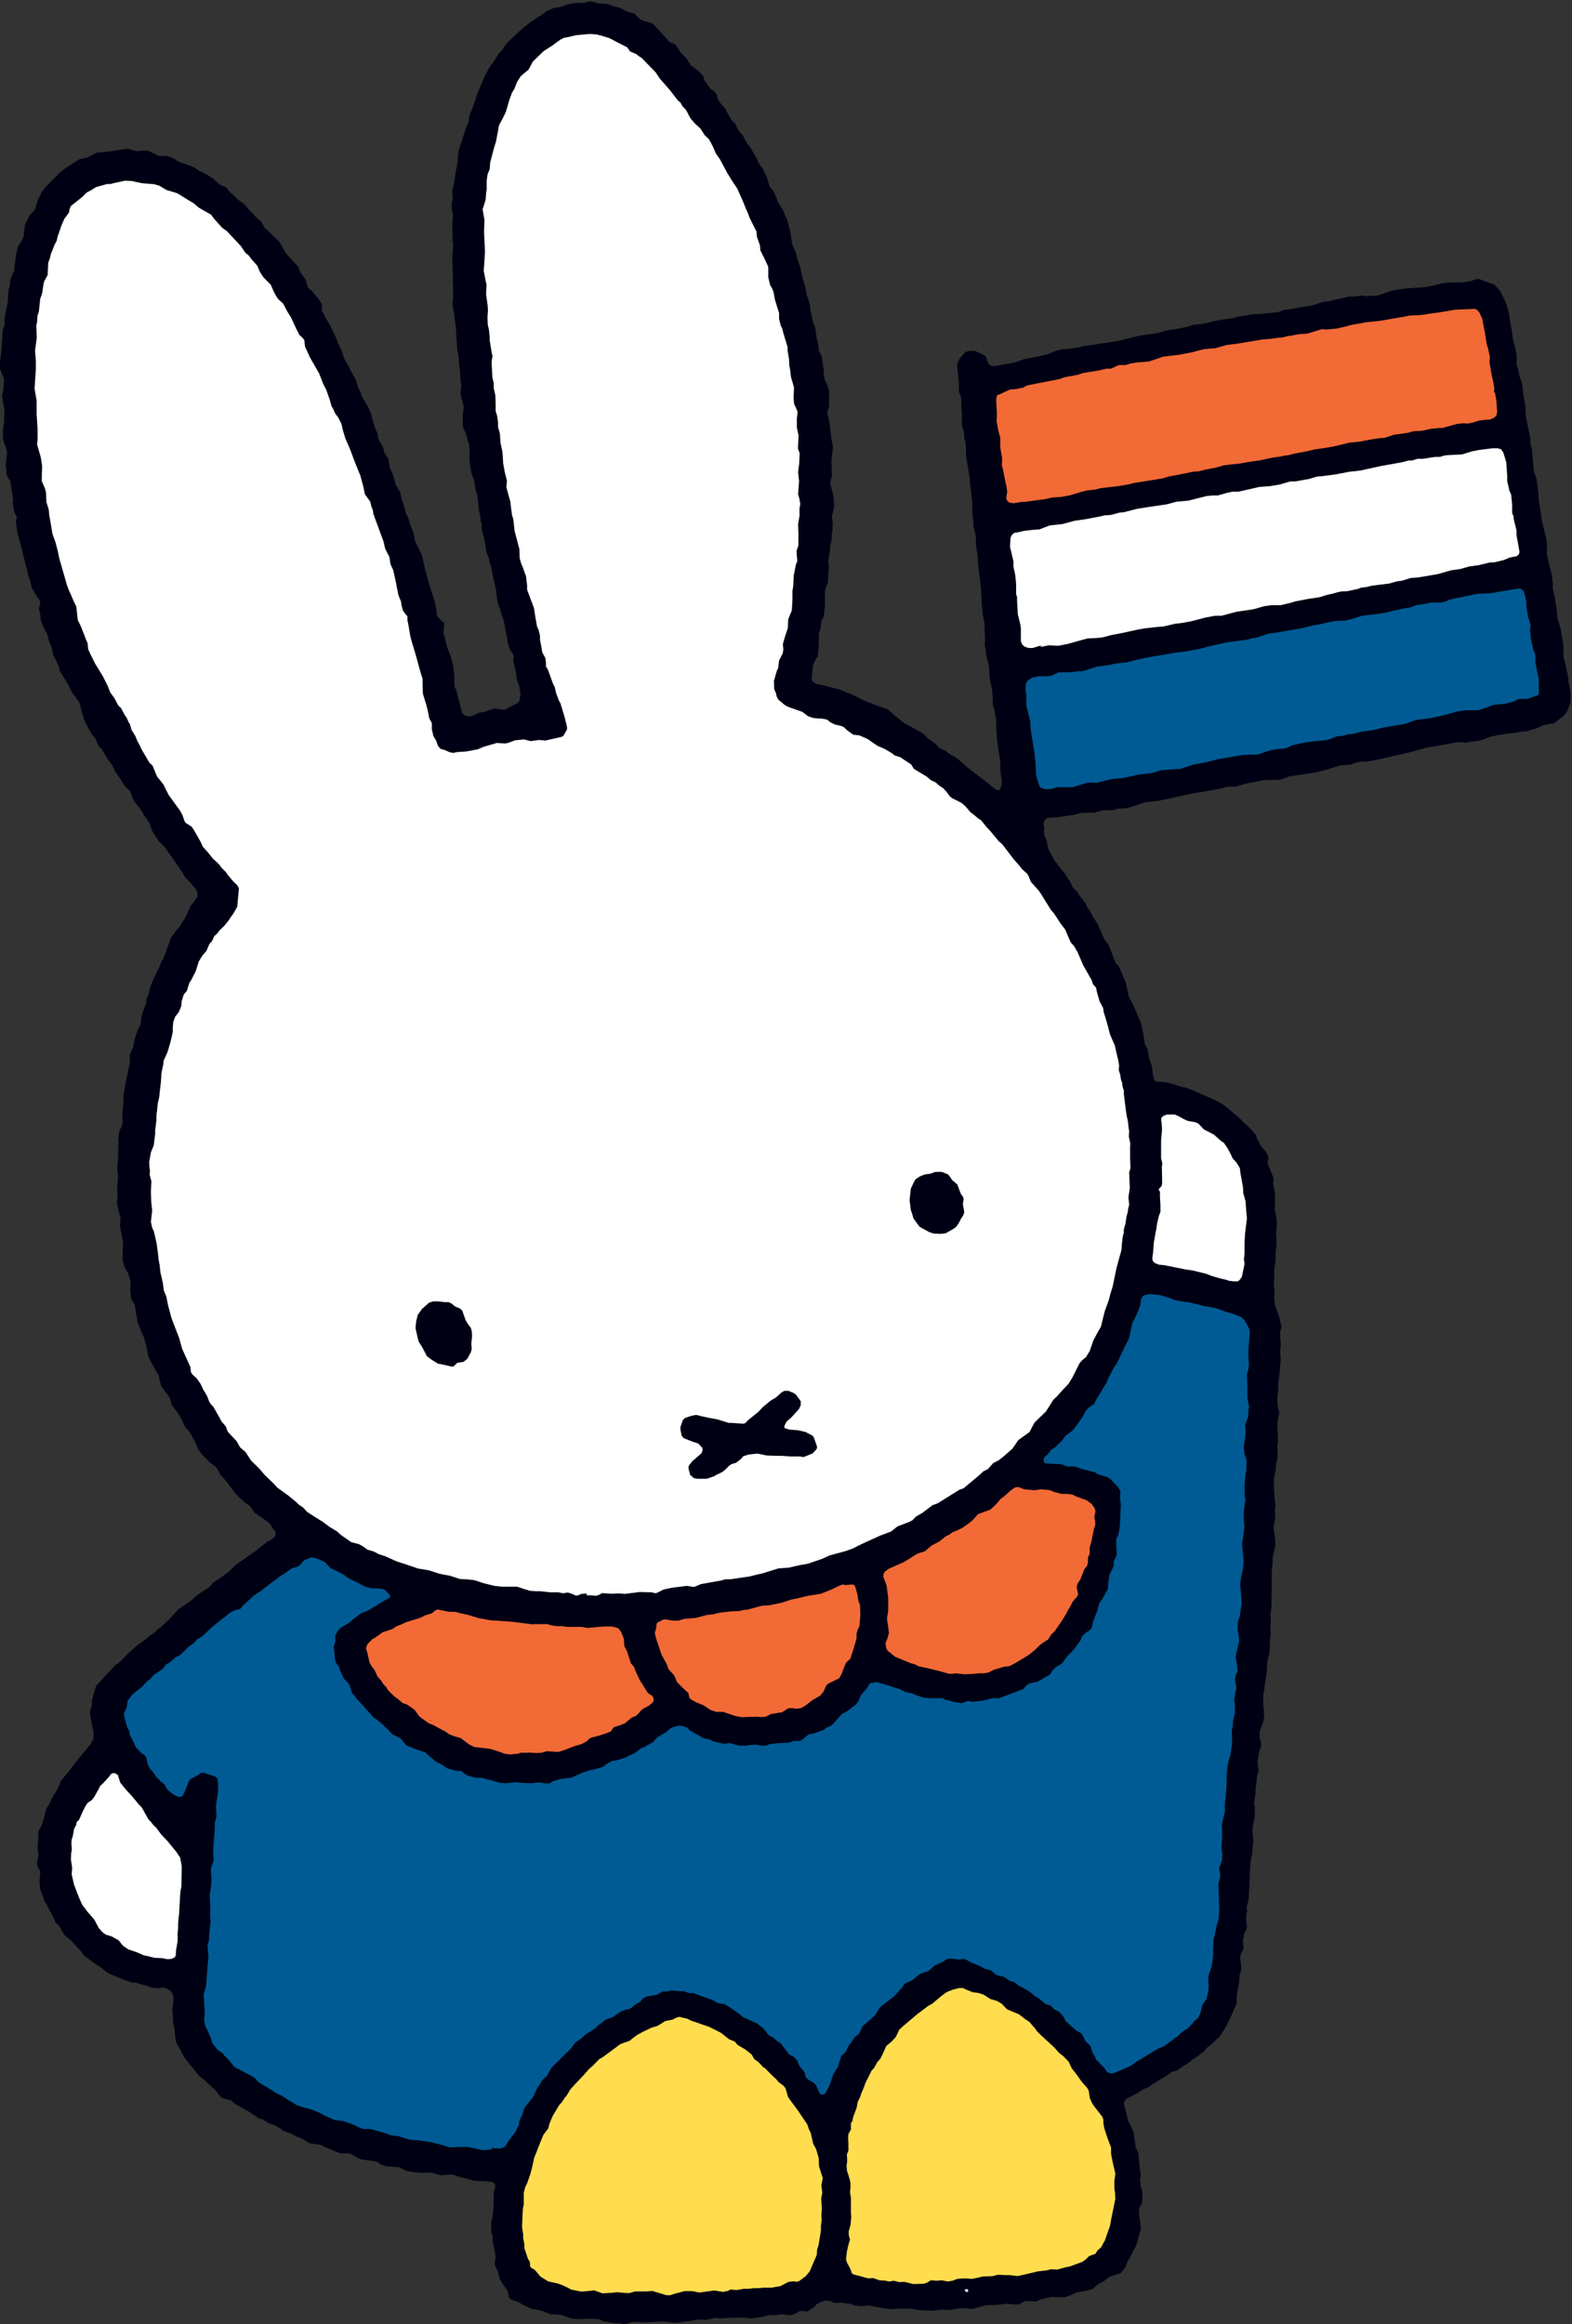
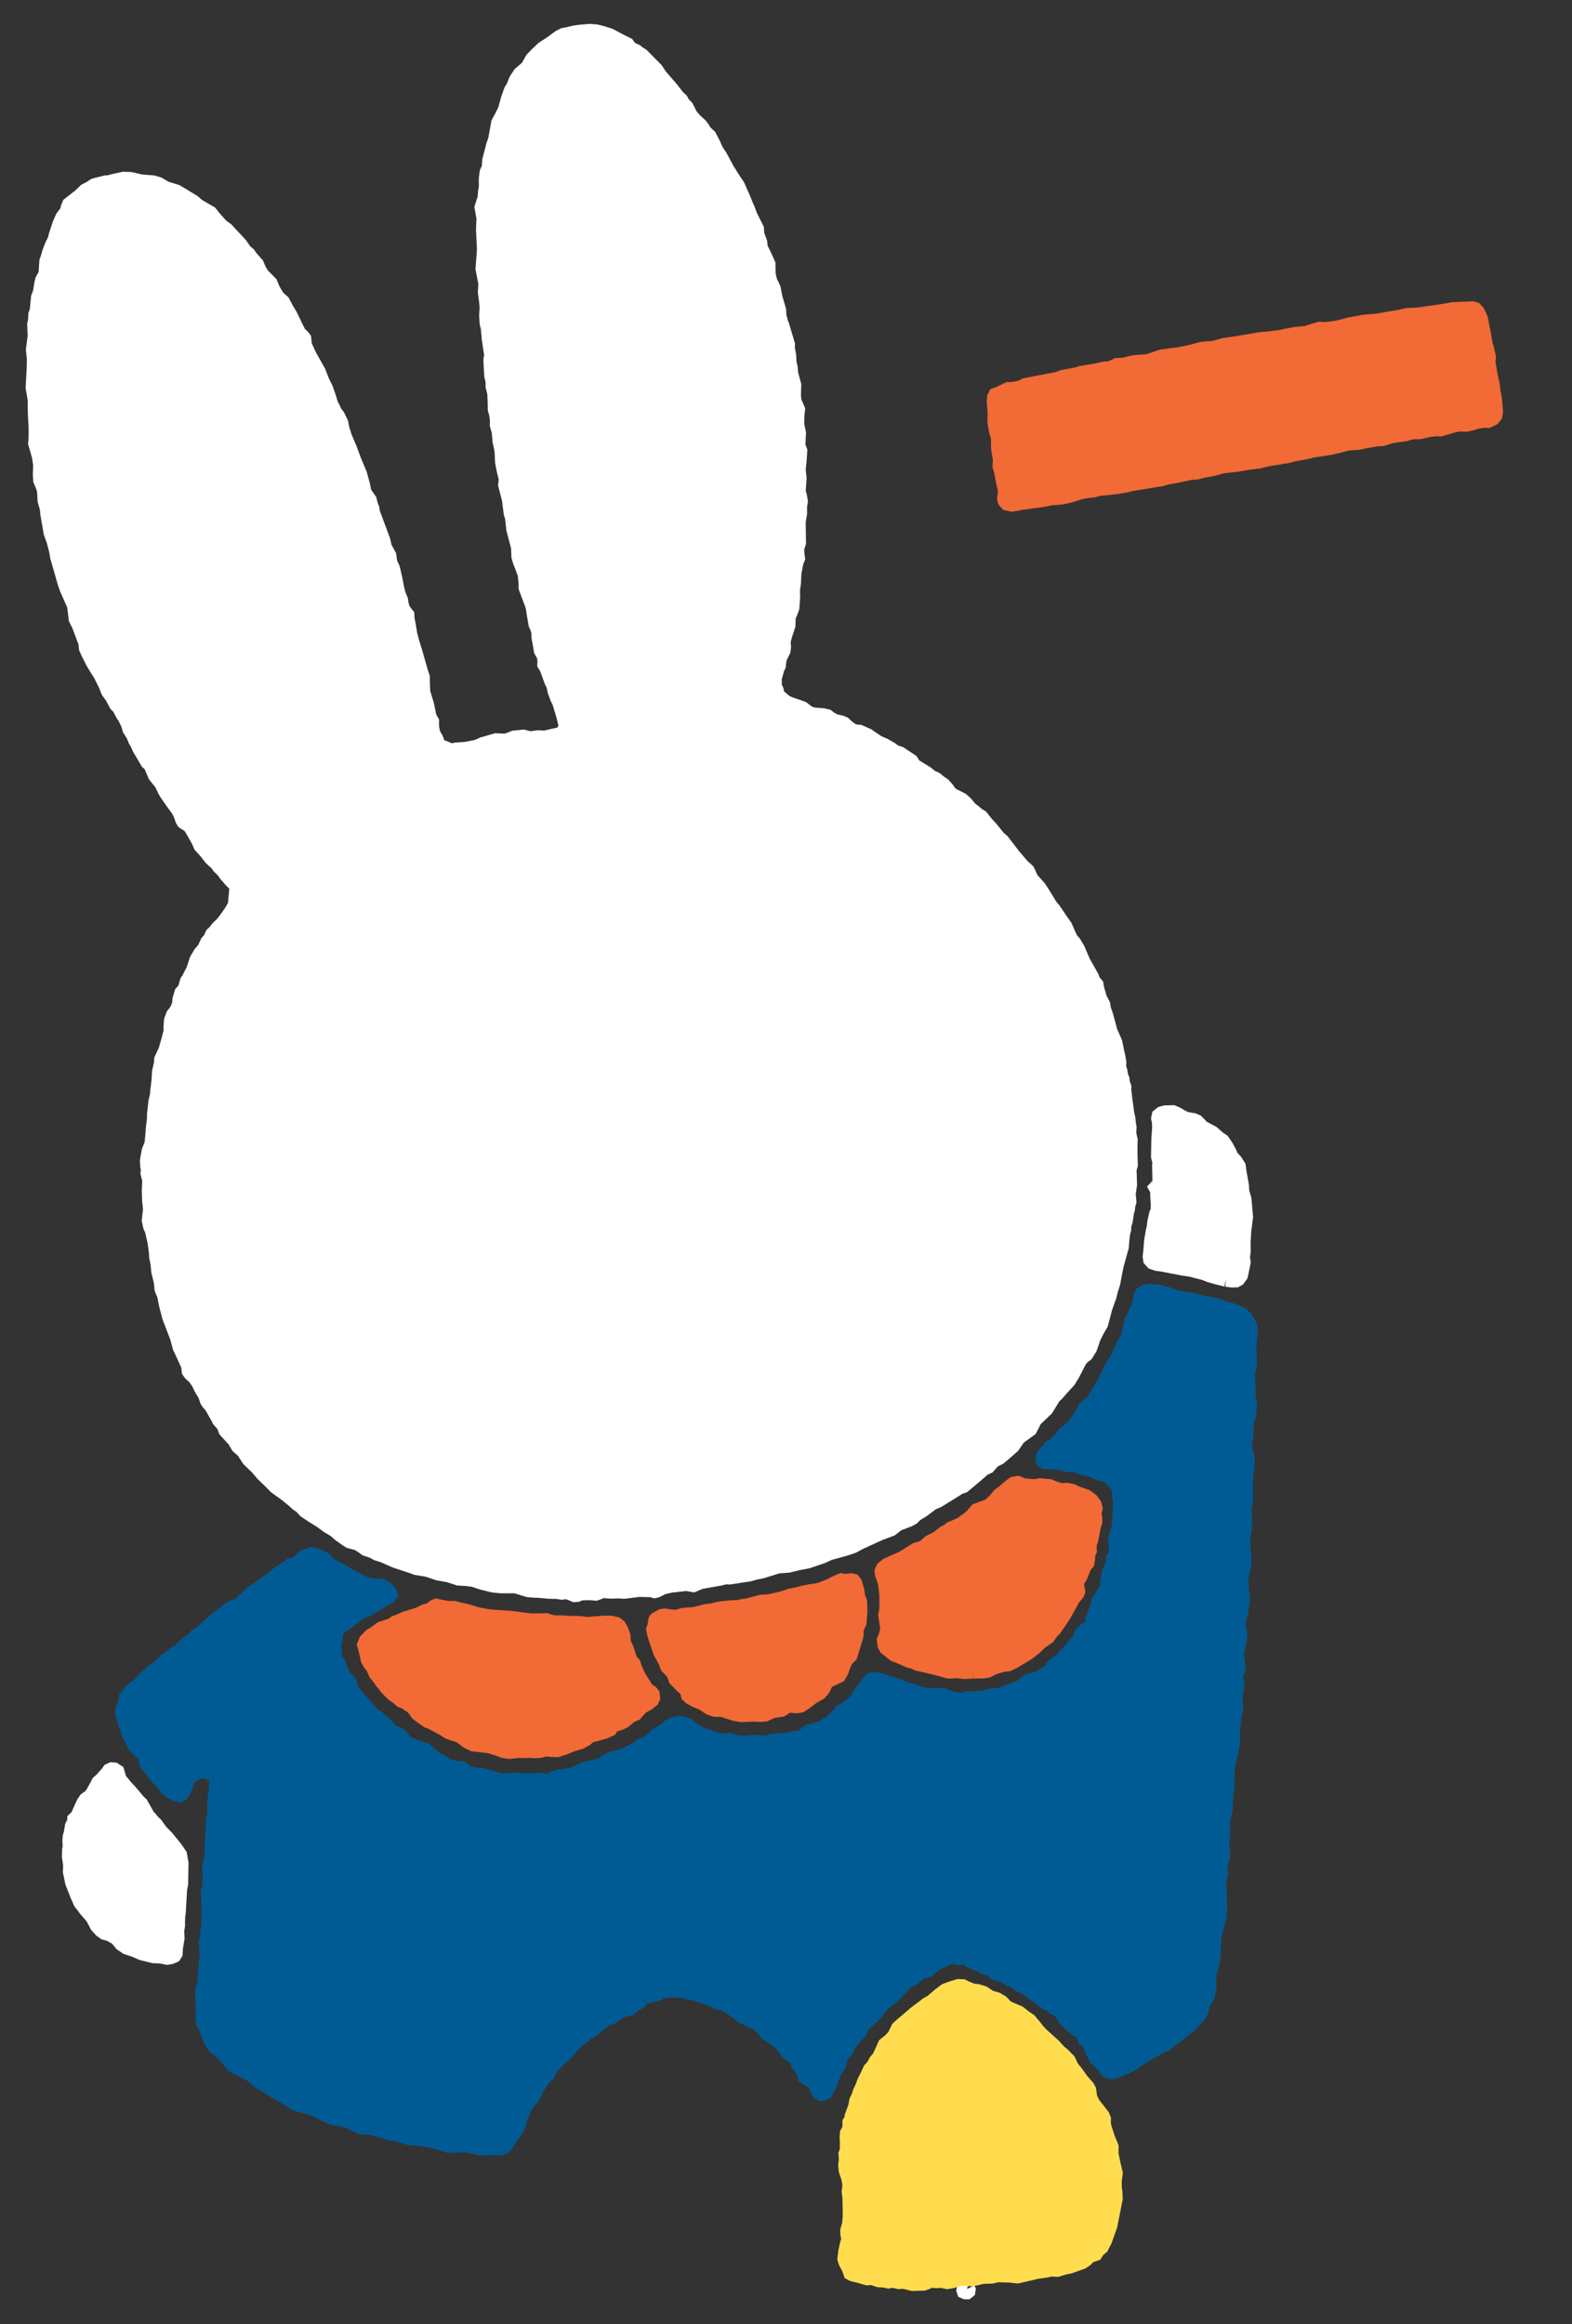
<svg xmlns="http://www.w3.org/2000/svg" id="Layer_1" data-name="Layer 1" viewBox="0 0 100 147.78">
  <rect x="0" y="0" width="100" height="147.78" fill="#333333" stroke="none" />
  <defs>
    <style>
      .cls-1 {
        fill: #000014;
      }

      .cls-1, .cls-2, .cls-3, .cls-4, .cls-5 {
        fill-rule: evenodd;
      }

      .cls-2 {
        fill: #005b94;
        stroke: #005b94;
      }

      .cls-3 {
        fill: #fff;
        stroke: #fff;
      }

      .cls-4 {
        fill: #ffdd4f;
        stroke: #ffdd4f;
      }

      .cls-5 {
        fill: #f26a36;
        stroke: #f26a36;
      }
    </style>
  </defs>
-   <polyline class="cls-4" points="43.06 145.76 42.6 145.92 42.37 145.91 41.47 145.64 41.05 145.66 40.37 145.67 40.01 145.76 39.8 145.76 39.19 145.71 38.99 145.74 38.29 145.78 37.76 145.59 37.54 145.61 36.96 145.66 36.29 145.53 36.13 145.42 35.7 145.23 35.44 145.14 34.84 145.01 34.34 144.7 34.18 144.51 33.97 144.26 33.79 144.17 33.7 144.09 33.67 143.76 33.56 143.6 33.34 142.93 33.33 142.69 33.26 142.26 33.25 142.04 33.18 141.59 33.2 141.02 33.23 140.44 33.28 140.13 33.29 139.39 33.38 139.03 33.5 138.8 33.71 138.2 33.82 137.77 33.95 137.18 34.38 136.09 34.54 135.71 34.84 135.29 34.91 135.01 35.13 134.5 35.53 133.83 35.74 133.59 35.88 133.37 36.04 133.18 36.24 132.84 36.58 132.46 37.02 132 37.44 131.53 37.68 131.32 38.08 130.91 38.35 130.73 38.66 130.5 39.43 129.93 40.03 129.72 40.17 129.6 40.48 129.37 40.89 129.14 41.44 128.89 41.79 128.79 42.29 128.48 42.74 128.39 42.98 128.27 43.18 128.21 43.69 128.33 43.99 128.48 44.2 128.54 44.73 128.73 45.06 128.84 45.83 129.23 46.33 129.63 46.71 129.79 46.87 129.99 47.04 130.09 47.38 130.29 47.78 130.61 47.93 130.9 48.2 131.09 48.5 131.41 48.66 131.52 48.96 131.84 49.33 132.19 49.5 132.39 49.81 132.61 49.93 132.76 50.09 133.32 50.28 133.58 50.77 134.25 51.13 134.79 51.32 135.05 51.41 135.32 51.54 135.63 51.69 136.29 51.88 136.64 52.04 137.2 52.06 137.71 52.21 138.2 52.3 138.46 52.21 138.92 52.27 139.39 52.2 139.77 52.24 140.39 52.21 140.89 52.23 141.14 52.19 141.52 52.17 141.81 52.02 142.73 51.93 142.99 51.91 143.33 51.83 143.52 51.45 144.4 51.2 144.69 50.79 145 50.65 145.04 50.4 145.02 50.11 145.06 49.58 145.34 49.34 145.37 49.04 145.42 48.52 145.43 48.2 145.46 47.91 145.46 47.57 145.49 47.28 145.5 46.83 145.58 46.41 145.55 46.23 145.64 45.93 145.7 45.39 145.61 45.08 145.65 44.44 145.73 43.98 145.65 43.48 145.64 43.06 145.76" />
  <polyline class="cls-3" points="61.53 145.53 61.35 145.54 61.34 145.6 61.36 145.66 61.43 145.69 61.5 145.69 61.55 145.65 61.56 145.59 61.53 145.53" />
  <polyline class="cls-4" points="59.15 144.95 58.94 145.07 58.74 145.14 58.06 145.16 57.49 145.02 57.18 145.04 56.81 144.95 56.51 145 56.31 144.95 55.89 144.92 55.49 144.78 55.17 144.8 54.61 144.64 54.25 144.55 54.14 144.49 54.05 144.22 53.83 143.81 53.77 143.61 53.83 143.13 53.93 142.69 54.03 142.35 53.96 142.06 53.95 141.82 54.07 141.4 54.11 140.9 54.11 140.66 54.09 139.71 54.04 139.33 54.08 139.11 54.07 138.74 53.99 138.39 53.85 137.99 53.82 137.65 53.85 137.41 53.86 137.2 53.84 136.95 53.94 136.69 53.92 136.45 53.93 136.21 53.91 135.89 53.93 135.64 54.09 135.35 54.09 134.95 54.19 134.79 54.23 134.56 54.45 133.97 54.52 133.59 54.66 133.29 54.75 133.02 54.92 132.65 55.01 132.39 55.22 131.97 55.39 131.6 55.57 131.42 55.76 131.07 55.97 130.83 56.05 130.65 56.33 130.03 56.68 129.75 56.94 129.46 57.17 128.98 57.4 128.77 58.32 127.99 58.79 127.64 58.99 127.48 59.28 127.32 59.81 126.87 60.17 126.6 60.36 126.53 60.63 126.43 60.98 126.33 61.23 126.34 61.41 126.43 61.85 126.61 62.2 126.65 62.54 126.76 62.97 127.04 63.39 127.16 63.68 127.33 64.03 127.69 64.79 128.01 65.19 128.32 65.46 128.5 65.62 128.7 65.79 128.89 65.94 129.1 66.2 129.38 67 130.1 67.34 130.48 67.59 130.68 67.94 131.04 68.14 131.47 68.38 131.76 68.8 132.34 69.14 132.72 69.23 132.89 69.3 133.37 69.47 133.73 69.62 133.94 70.09 134.54 70.17 134.73 70.16 134.97 70.21 135.26 70.43 135.94 70.66 136.51 70.65 136.91 70.69 137.14 70.8 137.66 70.92 138.17 70.86 138.64 70.86 139.12 70.9 139.35 70.92 139.78 70.67 141.05 70.58 141.5 70.46 141.83 70.25 142.43 70.16 142.6 70.04 142.84 69.8 143.04 69.66 143.26 69.46 143.33 69.26 143.41 69.04 143.63 68.82 143.78 68.03 144.06 67.73 144.12 67.25 144.26 66.82 144.24 66.55 144.31 65.96 144.39 65.68 144.46 64.73 144.68 64.17 144.62 63.87 144.62 63.46 144.6 63.1 144.69 62.49 144.71 62.21 144.78 61.84 144.86 61.32 144.84 60.89 144.86 60.56 144.99 60.26 145.04 59.89 144.96 59.56 144.98 59.15 144.95" />
  <polyline class="cls-2" points="31.24 136.52 31.04 136.52 30.65 136.56 30.09 136.43 29.72 136.35 29.29 136.35 28.55 136.38 28.15 136.25 27.29 136.03 26.61 135.94 26.05 135.89 25.29 135.66 24.82 135.6 24.49 135.48 23.5 135.21 23.03 135.21 22.71 135.08 22.42 134.92 21.76 134.69 21.27 134.64 20.63 134.37 20.29 134.18 19.72 133.95 19.28 133.84 18.8 133.7 18.59 133.55 18.3 133.38 17.93 133.13 17.45 132.89 16.96 132.57 16.56 132.35 16.35 132.2 16.14 131.97 15.92 131.83 14.85 131.28 14.65 131.03 14.41 130.73 14.22 130.56 14.11 130.4 13.74 130.14 13.44 129.73 13.36 129.45 13.23 129.13 12.97 128.58 12.93 128.27 12.97 127.77 12.96 127.55 12.93 127.23 12.9 126.65 13.05 126.09 13.13 125 13.2 124.26 13.17 123.93 13.14 123.52 13.24 123.17 13.24 122.94 13.28 122.55 13.34 121.98 13.3 121.68 13.32 121.19 13.28 120.25 13.34 119.98 13.4 119.41 13.35 118.84 13.36 118.6 13.49 118.27 13.53 118.06 13.5 117.56 13.53 116.97 13.57 116.56 13.59 116.05 13.59 115.74 13.7 115.32 13.68 114.66 13.72 114.27 13.8 113.71 13.8 113.14 13.76 112.91 13.62 112.78 12.89 112.52 12.74 112.53 12.53 112.68 12.06 112.93 11.94 113.08 11.66 113.79 11.53 114.02 11.4 114.07 11.25 114.05 10.95 113.9 10.59 113.62 10.35 113.23 10.19 113.13 9.89 112.8 9.67 112.48 9.5 112.3 9.36 112.08 9.24 111.57 9.18 111.45 8.96 111.31 8.6 110.95 8.37 110.46 8.19 110.11 8.16 109.87 8.03 109.64 7.83 108.94 7.84 108.71 7.99 108.41 8.03 108.18 8.06 107.94 8.42 107.5 8.93 107.11 9.32 106.69 9.48 106.58 9.74 106.3 10.01 106.13 10.27 105.94 10.52 105.65 10.75 105.52 11.08 105.22 11.43 105.03 11.97 104.51 12.25 104.33 12.51 104.05 12.79 103.89 13.12 103.59 13.49 103.24 13.79 103 14.08 102.76 14.29 102.61 14.53 102.4 14.82 102.24 15.25 102.13 15.36 101.97 15.54 101.79 15.73 101.63 16.1 101.28 16.55 101 16.95 100.69 17.26 100.46 17.57 100.23 17.76 100.07 17.99 99.94 18.51 99.56 18.8 99.5 18.99 99.41 19.34 99.04 19.77 98.87 20.06 98.93 20.62 99.18 20.96 99.55 21.74 99.93 22.16 100.23 22.59 100.43 23.11 100.72 23.32 100.78 23.68 100.87 23.99 100.86 24.31 100.9 24.49 100.99 24.75 101.27 24.78 101.38 24.7 101.48 24.41 101.63 23.91 101.94 23.35 102.28 22.9 102.46 22.49 102.77 22.15 103.05 21.59 103.39 21.43 103.59 21.28 103.89 21.3 104.2 21.19 104.54 21.25 105.09 21.25 105.31 21.33 105.58 21.52 105.84 21.6 106.11 21.83 106.6 21.96 106.74 22.18 106.97 22.35 107.52 22.52 107.7 22.63 107.86 22.84 108.1 23.1 108.38 23.73 109.09 23.96 109.23 24.25 109.47 24.71 109.91 24.92 110.15 25.17 110.25 25.46 110.41 25.66 110.67 25.82 110.86 26.22 111 26.46 111.12 27.01 111.29 27.68 111.88 28.05 112.05 28.42 112.3 28.98 112.46 29.2 112.47 29.34 112.48 29.48 112.61 29.7 112.75 30.19 112.89 30.65 112.91 31.21 113.06 31.77 113.23 32.18 113.26 32.81 113.19 33.18 113.24 33.86 113.26 34.25 113.2 34.71 113.28 34.94 113.27 35.23 113.11 35.65 112.99 35.89 112.96 36.36 112.9 36.98 112.62 37.51 112.43 37.89 112.36 38.36 112.21 38.57 112.05 38.91 111.86 39.14 111.82 39.36 111.76 39.76 111.63 40.43 111.31 40.78 111.04 40.98 110.97 41.56 110.65 41.8 110.36 42.41 109.98 42.65 109.77 42.83 109.68 43.19 109.6 43.42 109.62 43.74 109.74 43.91 109.93 44.09 110.02 44.38 110.18 44.78 110.41 45.15 110.48 45.4 110.6 46.06 110.75 46.44 110.69 46.84 110.83 47.12 110.86 47.4 110.87 48.04 110.79 48.49 110.85 48.74 110.86 48.93 110.78 49.31 110.72 50.24 110.66 50.5 110.56 50.88 110.56 51.06 110.46 51.31 110.27 51.45 110.14 51.75 110.09 52.42 109.85 52.56 109.73 52.82 109.62 53.01 109.46 53.56 108.84 53.86 108.69 54.41 108.26 54.58 108.07 54.71 107.75 54.86 107.54 55.12 107.26 55.29 106.99 55.44 106.86 55.81 106.82 56.01 106.89 56.23 106.95 56.83 107.14 57.25 107.27 57.6 107.45 58.05 107.54 58.23 107.63 58.7 107.79 59.05 107.83 59.46 107.83 59.97 107.83 60.15 107.93 60.36 107.98 60.64 108.06 61.18 108.15 61.58 108.01 61.87 108.06 62.19 108.02 62.52 108 62.73 107.94 63.16 107.83 63.55 107.83 64.01 107.66 65.11 107.24 65.27 107.04 65.49 106.9 66.07 106.76 66.45 106.52 66.8 106.33 66.97 106.05 67.14 105.86 67.54 105.63 67.89 105.17 68.07 105 68.37 104.66 68.75 104.15 68.84 103.89 69.08 103.67 69.35 103.49 69.47 103.34 69.54 102.96 69.82 102.26 69.92 101.82 70.11 101.56 70.4 101.05 70.49 100.87 70.49 100.55 70.55 100.21 70.61 99.94 70.85 99.46 70.86 99.09 70.97 98.93 71.05 98.73 71 97.97 71.03 97.67 71.15 97.43 71.24 96.89 71.3 95.49 71.25 95.2 71.25 94.99 71.27 94.68 71.14 94.45 70.62 93.9 70.4 93.76 69.84 93.6 69.62 93.46 69.33 93.39 68.83 93.27 68.37 93.1 67.88 93.1 67.5 92.95 66.91 92.93 66.5 92.91 66.39 92.83 66.38 92.67 66.43 92.53 66.66 92.31 66.85 92.06 67.13 91.89 67.26 91.75 67.54 91.49 67.76 91.18 68.22 90.83 68.46 90.53 68.9 89.89 69.05 89.59 69.22 89.4 69.43 89.26 69.59 89.14 69.68 88.96 69.87 88.62 70.01 88.4 70.17 88.11 70.35 87.84 70.54 87.41 70.69 87.11 70.88 86.76 71.04 86.56 71.35 85.89 71.53 85.52 71.8 84.99 72.04 83.97 72.28 83.49 72.54 82.86 72.59 82.46 72.68 82.29 72.85 82.18 73.16 82.13 73.77 82.19 74.4 82.37 74.71 82.51 75.02 82.56 75.32 82.62 75.65 82.65 76.08 82.76 76.57 82.89 77.27 83 77.99 83.26 78.36 83.35 78.94 83.58 79.17 83.79 79.34 84.07 79.48 84.37 79.5 84.7 79.48 85.01 79.43 85.42 79.42 86.01 79.46 86.58 79.42 86.95 79.32 87.22 79.37 88.08 79.36 88.72 79.47 89.32 79.43 89.54 79.43 89.78 79.4 89.99 79.31 90.25 79.23 90.45 79.26 90.96 79.18 91.58 79.14 91.84 79.18 92.3 79.26 92.49 79.31 92.71 79.3 93.38 79.24 93.6 79.18 94.29 79.2 94.52 79.18 94.77 79.23 95.24 79.14 95.85 79.12 96.18 79.16 97 79.01 98 79.12 99.12 79.08 99.63 78.97 100.05 78.9 100.62 78.94 100.86 79 101.73 78.89 102.6 78.78 102.85 78.75 103.21 78.75 103.43 78.84 103.97 78.84 104.22 78.62 105.15 78.69 105.61 78.74 106.1 78.63 106.34 78.57 106.65 78.64 106.95 78.67 107.19 78.61 107.4 78.58 107.64 78.53 107.94 78.58 108.32 78.57 108.71 78.44 109.31 78.44 109.54 78.37 109.88 78.39 110.73 78.34 111.02 78.27 111.4 78.21 111.61 78.1 112.04 78.06 112.39 78.04 112.75 78.03 113.09 78.01 113.62 77.98 113.95 77.92 114.55 77.92 115.03 77.84 115.37 77.73 115.85 77.76 116.33 77.74 116.82 77.7 117.14 77.71 117.45 77.76 117.76 77.73 118.15 77.55 118.6 77.58 118.8 77.63 119.1 77.5 119.66 77.53 120.16 77.56 121.37 77.52 121.86 77.41 122.2 77.31 122.64 77.2 123.24 77.18 123.47 77.15 123.76 77.17 124 77.14 124.41 77.07 124.88 76.89 125.41 76.86 125.84 76.89 126.03 76.87 126.45 76.76 126.96 76.64 127.11 76.49 127.32 76.37 127.85 76.22 128.15 75.98 128.37 75.6 128.79 75.17 129.08 74.95 129.3 74.74 129.45 74.07 129.95 73.7 130.11 72.52 130.82 72.24 130.99 71.99 131.19 71.56 131.39 70.86 131.67 70.64 131.68 70.45 131.61 70.27 131.35 69.74 130.8 69.66 130.61 69.53 130.38 69.44 130.13 69.39 129.95 69.07 129.64 68.84 129.16 68.49 128.97 68.3 128.8 67.82 128.38 67.7 128.14 67.51 127.89 67.32 127.72 67.07 127.61 66.98 127.52 66.85 127.38 66.57 127.3 66.42 127.19 66.07 126.9 65.79 126.74 65.61 126.56 65.22 126.32 64.75 126.07 64.56 125.9 64.22 125.79 63.85 125.53 63.55 125.48 63.34 125.41 63.01 125.12 62.58 125.01 62.36 124.88 62.17 124.8 61.78 124.65 61.44 124.45 61.24 124.39 61.02 124.44 60.8 124.41 60.46 124.38 60.22 124.41 60.02 124.57 59.47 124.82 59.23 125.03 59.04 125.2 58.56 125.35 58.41 125.47 58.01 125.79 57.7 125.92 57.52 126.02 57.38 126.24 57.04 126.61 56.82 126.84 56.46 127.11 55.97 127.51 55.65 128.01 55.28 128.35 54.85 128.72 54.74 128.98 54.62 129.22 54.42 129.37 54.26 129.57 53.96 129.99 53.79 130.36 53.51 130.62 53.38 131.02 53.3 131.3 52.99 131.8 52.76 132.47 52.48 132.99 52.37 133.06 52.23 133.07 52.12 132.99 51.89 132.5 51.78 132.35 51.39 132.11 51.23 132 51.16 131.68 51.01 131.48 50.81 131.22 50.72 130.95 50.53 130.7 50.17 130.51 49.63 129.8 49.45 129.71 49.22 129.5 48.82 129.26 48.68 129.05 48.51 128.86 48.1 128.55 47.23 128.16 47.05 127.99 46.58 127.65 46.08 127.34 45.63 127.26 45.28 127.06 45.01 126.97 44.61 126.84 44.08 126.65 43.79 126.64 43.47 126.52 43.23 126.52 43 126.51 42.68 126.47 42.46 126.53 42.1 126.56 41.75 126.75 41.07 126.88 40.85 127.01 40.69 127.21 40.4 127.37 40.25 127.49 40.05 127.65 39.75 127.71 39.49 127.8 38.95 128.17 38.5 128.34 38.04 128.69 37.86 128.86 37.59 129.04 37.2 129.28 37.03 129.47 36.87 129.57 36.55 129.8 36.29 130.16 36.11 130.34 35.43 131.01 35.03 131.42 34.79 131.89 34.46 132.19 34.37 132.37 34.18 132.63 33.89 133.24 33.33 133.94 33.18 134.42 33.03 134.71 32.96 135.09 32.86 135.26 32.78 135.45 32.28 136.11 32.19 136.28 32.07 136.44 31.81 136.54 31.24 136.52" />
  <polyline class="cls-3" points="10.22 124.34 10.63 124.42 10.87 124.38 11.05 124.3 11.12 124.19 11.14 123.84 11.24 123.23 11.22 122.74 11.27 122.42 11.27 122.18 11.28 121.87 11.32 121.55 11.4 120.14 11.47 119.76 11.49 118.46 11.4 117.94 11.14 117.56 10.58 116.87 10.18 116.46 9.88 116.04 9.7 115.87 9.54 115.67 9.36 115.48 8.94 114.73 8.76 114.56 8.64 114.41 8.27 113.97 7.97 113.65 7.56 113.15 7.42 112.67 7.25 112.56 7.11 112.55 6.98 112.61 6.87 112.77 6.49 113.19 6.3 113.36 6.21 113.54 5.92 114.06 5.76 114.26 5.5 114.44 5.35 114.66 5.21 114.96 4.96 115.52 4.78 115.69 4.78 115.82 4.63 116.11 4.55 116.58 4.49 116.77 4.47 117.02 4.49 117.43 4.45 117.64 4.44 118.05 4.52 118.59 4.5 119 4.55 119.22 4.64 119.67 4.94 120.44 5.16 120.94 5.32 121.14 5.47 121.35 5.93 121.88 6.21 122.41 6.46 122.69 6.67 122.84 7.02 122.94 7.47 123.2 7.75 123.55 8.07 123.77 8.61 123.95 9.04 124.14 9.77 124.32 10.22 124.34" />
  <polyline class="cls-5" points="32.97 111.27 32.4 111.33 32.04 111.28 31.78 111.18 31.17 110.98 30.62 110.91 30.13 110.86 29.77 110.69 29.25 110.3 28.83 110.18 28.51 110.06 28.3 109.91 27.48 109.47 27.22 109.37 26.8 109.07 26.6 108.92 26.45 108.71 26.29 108.51 25.81 108.18 25.55 108.08 25.41 107.96 25.26 107.84 25 107.65 24.64 107.29 24.5 107.08 24.32 106.89 24.18 106.67 23.94 106.38 23.86 106.19 23.74 105.95 23.58 105.75 23.45 105.52 23.3 104.86 23.22 104.59 23.32 104.34 23.63 104.02 23.81 103.93 24.27 103.59 24.89 103.39 25.15 103.22 25.42 103.12 25.79 102.95 26.61 102.7 27.04 102.49 27.38 102.4 27.64 102.2 27.76 102.15 28.05 102.21 28.51 102.29 28.89 102.29 29.17 102.37 29.69 102.48 30.38 102.69 31.14 102.83 31.66 102.86 32.48 102.92 33.75 103.08 33.98 103.08 34.75 103.07 34.95 103.14 35.32 103.21 35.66 103.2 36.05 103.23 36.91 103.25 37.3 103.31 38.38 103.23 38.81 103.22 39.18 103.3 39.34 103.42 39.47 103.64 39.61 104.03 39.63 104.46 39.81 104.82 40.05 105.57 40.26 105.81 40.35 106.08 40.43 106.26 40.6 106.64 41.12 107.46 41.39 107.64 41.47 107.74 41.49 107.95 41.43 108.07 41.18 108.27 40.77 108.49 40.6 108.68 40.39 108.92 40.08 109.05 39.69 109.38 39.45 109.5 39.04 109.63 38.92 109.69 38.78 109.91 38.47 110.05 37.92 110.21 37.63 110.28 37.43 110.35 37.25 110.53 36.91 110.72 36.42 110.86 35.84 111.09 35.43 111.22 35.1 111.21 34.7 111.17 34.35 111.27 34.02 111.29 33.61 111.26 33.37 111.28 32.97 111.27" />
  <polyline class="cls-5" points="49.08 108.76 48.66 108.96 48.38 108.98 48.05 108.96 47.13 108.99 46.75 108.92 45.94 108.66 45.51 108.66 45.17 108.55 44.69 108.23 44.3 108.08 43.95 107.89 43.81 107.76 43.75 107.46 43.38 107.12 43.02 106.75 42.93 106.49 42.84 106.31 42.49 105.94 42.37 105.62 42.05 105.03 41.8 104.3 41.67 103.89 41.61 103.61 41.68 103.42 41.74 103.03 41.78 102.98 42.13 102.79 42.28 102.77 42.75 102.84 43.12 102.84 43.45 102.73 44.2 102.67 44.9 102.49 45.31 102.44 45.74 102.33 46.46 102.25 46.98 102.23 47.26 102.16 47.51 102.14 47.87 102.04 48.43 101.89 48.86 101.87 49.68 101.7 50.29 101.5 50.74 101.41 51.16 101.3 51.46 101.24 52.16 101.13 52.86 100.85 53.15 100.69 53.53 100.53 53.75 100.57 54.13 100.53 54.26 100.56 54.34 100.66 54.49 101.15 54.55 101.62 54.62 101.74 54.66 101.87 54.68 102.48 54.62 103.17 54.53 103.35 54.44 103.62 54.44 103.93 54.37 104.21 54.05 105.24 53.78 105.5 53.64 105.81 53.5 106.21 53.34 106.5 52.67 106.82 52.52 106.94 52.32 107.36 52.11 107.6 51.65 107.86 51.2 108.21 50.92 108.39 50.62 108.43 50.32 108.39 50.08 108.41 49.7 108.66 49.46 108.69 49.08 108.76" />
  <polyline class="cls-5" points="61.9 106.23 61.31 106.25 60.79 106.19 60.56 106.22 60.33 106.22 59.84 106.08 59.12 105.9 58.39 105.74 58.14 105.62 57.86 105.55 57.17 105.25 56.91 105.15 56.41 104.75 56.32 104.58 56.28 104.27 56.39 104.02 56.5 103.61 56.37 102.68 56.43 102.38 56.44 102.16 56.44 101.38 56.34 100.61 56.16 100.08 56.14 99.9 56.22 99.73 56.48 99.53 57.41 99.12 57.69 98.95 58.3 98.57 58.78 98.43 59.16 98.09 59.69 97.82 60.09 97.5 60.33 97.38 60.53 97.22 60.79 97.12 61.16 96.95 61.58 96.65 61.83 96.45 62.16 96.07 62.95 95.78 63.32 95.44 63.61 95.09 63.82 94.94 64.25 94.57 64.51 94.38 64.73 94.34 65.12 94.49 65.78 94.55 66.18 94.49 66.74 94.54 67.06 94.67 67.48 94.8 67.88 94.78 68.18 94.84 68.42 94.96 69.08 95.19 69.39 95.42 69.58 95.68 69.64 95.9 69.56 96.25 69.62 96.54 69.62 96.77 69.53 97.04 69.46 97.42 69.37 97.87 69.26 98.21 69.27 98.6 69.16 98.86 69.16 99.12 69.12 99.35 68.92 99.6 68.85 99.8 68.67 100.24 68.49 100.51 68.44 100.74 68.49 100.95 68.53 101.18 68.48 101.31 68.19 101.64 68.04 101.95 67.91 102.17 67.78 102.41 67.62 102.69 67.48 102.91 67.04 103.55 66.85 103.72 66.64 104.04 66.21 104.33 66.02 104.5 65.84 104.68 65.55 104.92 65.39 105.04 65.12 105.21 64.5 105.58 64.14 105.76 63.82 105.79 63.13 106 62.84 106.16 62.54 106.22 62.22 106.21 61.9 106.23" />
  <polyline class="cls-3" points="37.26 101.24 36.89 101.26 36.71 101.35 36.55 101.36 36.3 101.25 36.03 101.17 35.74 101.21 35.44 101.16 34.92 101.15 34.28 101.09 33.96 101.08 33.61 101.05 33.08 100.89 32.8 100.8 31.84 100.8 31.36 100.75 30.64 100.57 30.1 100.39 29.67 100.34 29.17 100.31 28.56 100.11 27.88 99.99 27.2 99.76 26.48 99.64 26.3 99.57 25.15 99.19 24.41 98.86 23.99 98.73 23.83 98.63 23.64 98.55 23.3 98.44 23.04 98.25 22.76 98.08 22.26 97.95 22.04 97.81 21.62 97.51 21.34 97.26 20.89 96.99 20.42 96.65 19.92 96.34 19.44 96.02 19.18 95.74 18.92 95.56 18.73 95.38 18.24 94.98 17.56 94.49 17.3 94.22 16.75 93.69 16.42 93.3 15.87 92.77 15.52 92.23 15.18 91.93 14.95 91.54 14.39 90.93 14.27 90.6 13.98 90.27 13.89 90.09 13.47 89.35 13.33 89.21 13.22 89.05 13.08 88.66 12.84 88.26 12.67 87.9 12.41 87.53 12.17 87.32 12.06 87.17 12.02 86.82 11.71 86.14 11.48 85.65 11.31 85.02 10.81 83.72 10.61 82.94 10.49 82.34 10.33 81.96 10.28 81.48 10.12 80.82 10.07 80.3 9.99 79.93 9.97 79.6 9.88 78.94 9.71 78.21 9.6 77.96 9.52 77.59 9.6 76.88 9.54 76.32 9.52 75.7 9.55 75.03 9.44 74.59 9.46 74.37 9.42 74.14 9.4 73.8 9.51 73.19 9.69 72.74 9.76 72.01 9.77 71.79 9.85 71.14 9.85 70.84 9.89 70.52 9.94 70.04 10.03 69.68 10.06 69.35 10.14 68.68 10.17 68.15 10.29 67.63 10.31 67.36 10.57 66.8 10.77 66.11 10.91 65.54 10.9 65.3 10.93 64.89 11.05 64.56 11.28 64.26 11.44 63.88 11.47 63.55 11.59 63.14 11.8 62.9 11.94 62.41 12.05 62.25 12.35 61.66 12.55 61.04 12.78 60.65 13.03 60.36 13.23 59.93 13.4 59.74 13.54 59.43 13.72 59.26 13.88 59.05 14.2 58.74 14.43 58.44 14.61 58.18 14.76 57.96 14.99 57.56 15.1 56.38 15 56.21 14.73 55.94 14.4 55.56 14.25 55.34 13.98 55.08 13.83 54.87 13.64 54.7 13.46 54.53 13.14 54.12 12.8 53.75 12.67 53.44 12.28 52.75 12.1 52.47 11.72 52.23 11.65 52.12 11.51 51.72 11.35 51.43 11.12 51.12 10.64 50.44 10.51 50.21 10.31 49.79 9.91 49.29 9.61 48.59 9.42 48.43 9.32 48.26 8.92 47.58 8.75 47.22 8.65 47.05 8.52 46.73 8.28 46.34 8.18 45.99 8.09 45.82 7.97 45.57 7.86 45.42 7.61 44.95 7.43 44.77 7.18 44.3 6.92 43.94 6.77 43.55 6.44 42.89 6.13 42.39 5.96 42.11 5.66 41.52 5.52 41.21 5.48 40.8 5.39 40.62 5.32 40.42 5.05 39.71 4.87 39.35 4.76 38.47 4.62 38.17 4.43 37.73 4.29 37.42 4.17 37.08 3.69 35.41 3.61 34.96 3.46 34.39 3.27 33.86 3.18 33.33 3.06 32.64 3.03 32.31 2.89 31.82 2.86 31.24 2.79 30.96 2.61 30.52 2.59 30.15 2.61 29.55 2.53 29.01 2.29 28.18 2.32 27.86 2.32 27.18 2.27 26.26 2.26 25.4 2.13 24.63 2.2 23.4 2.21 22.84 2.15 22.23 2.26 21.38 2.23 20.62 2.28 20.4 2.3 20.01 2.39 19.76 2.47 18.92 2.59 18.6 2.68 18.05 2.73 17.83 2.95 17.43 3 16.64 3.09 16.37 3.17 16.08 3.24 15.89 3.38 15.55 3.53 15.25 3.6 14.96 3.82 14.29 4.01 13.85 4.32 13.44 4.36 13.21 4.44 13.02 5.14 12.47 5.46 12.16 5.7 12.04 6.03 11.83 6.74 11.65 6.95 11.64 7.22 11.56 7.87 11.42 8.32 11.44 8.54 11.49 8.98 11.59 9.73 11.65 10.07 11.75 10.52 12.02 10.73 12.08 11.21 12.23 11.6 12.46 12.27 12.87 12.56 13.12 12.9 13.32 13.35 13.58 13.55 13.84 14.06 14.41 14.37 14.63 14.76 15.05 15.24 15.56 15.53 15.98 15.77 16.19 15.92 16.4 16.3 16.83 16.46 17.21 16.67 17.53 17.16 18.03 17.32 18.41 17.45 18.64 17.62 18.92 17.95 19.22 18.23 19.74 18.43 20.07 18.78 20.8 18.99 21.22 19.18 21.39 19.3 21.54 19.34 21.95 19.65 22.63 20.23 23.66 20.48 24.3 20.69 24.72 20.9 25.32 21.02 25.74 21.12 25.91 21.26 26.22 21.45 26.47 21.66 26.9 21.73 27.27 21.9 27.81 22.2 28.51 22.49 29.29 22.86 30.18 23.05 30.89 23.14 31.34 23.47 31.81 23.54 32.1 23.64 32.36 23.67 32.59 24.33 34.36 24.43 34.8 24.55 35.03 24.71 35.32 24.78 35.79 24.95 36.16 25.1 36.82 25.2 37.34 25.3 37.78 25.46 38.16 25.49 38.4 25.59 38.75 25.74 38.96 25.86 39.11 25.87 39.36 25.92 39.58 26.05 40.35 26.16 40.78 26.37 41.46 26.73 42.72 26.84 43.06 26.84 43.27 26.87 44.02 27.1 44.77 27.18 45.13 27.27 45.59 27.43 45.88 27.43 46.26 27.53 46.7 27.7 46.98 27.82 47.31 27.98 47.51 28.26 47.59 28.57 47.73 28.8 47.76 29.02 47.71 29.61 47.67 29.84 47.63 30.36 47.53 30.73 47.36 31.56 47.12 32.12 47.15 32.33 47.1 32.71 46.95 33.29 46.89 33.71 47 34.24 46.93 34.66 46.95 35.69 46.72 35.8 46.65 36.03 46.26 36.03 46.1 35.89 45.52 35.62 44.62 35.5 44.39 35.33 43.93 35.25 43.56 35.13 43.32 34.82 42.47 34.68 42.24 34.69 42.02 34.65 41.7 34.46 41.36 34.42 41.12 34.31 40.52 34.31 40.28 34.24 39.94 34.12 39.69 34 39 33.93 38.54 33.49 37.36 33.49 37.06 33.43 36.5 33.33 36.24 33.24 35.97 33.13 35.72 33.03 35.37 33.01 34.79 32.71 33.66 32.62 32.87 32.54 32.63 32.51 32.4 32.43 31.76 32.34 31.41 32.19 30.83 32.23 30.45 32.09 29.88 31.99 29.35 31.96 28.69 31.93 28.5 31.83 28.05 31.78 27.44 31.66 27.02 31.67 26.72 31.61 26.3 31.53 26.03 31.52 25.52 31.5 25.01 31.39 24.57 31.39 24.26 31.3 23.86 31.25 22.89 31.31 22.51 31.27 22.37 31.14 21.51 31.13 21.3 31.08 20.83 31.01 20.54 30.98 20.05 31.01 19.62 30.99 19.29 30.9 18.58 30.93 17.99 30.88 17.76 30.75 17.09 30.8 16.43 30.84 15.85 30.78 14.62 30.81 13.86 30.69 13.19 30.88 12.59 30.91 12.2 30.96 11.9 30.96 11.34 31.01 10.96 31.15 10.65 31.17 10.22 31.43 9.23 31.55 8.89 31.74 7.83 31.93 7.48 32.17 7 32.36 6.3 32.55 5.77 32.69 5.55 32.87 5.1 33.12 4.72 33.6 4.31 33.89 3.79 34.2 3.47 34.57 3.12 35.11 2.77 35.42 2.54 35.63 2.39 35.87 2.27 36.1 2.23 36.31 2.18 36.61 2.11 36.93 2.07 37.5 2.02 37.92 2.05 38.28 2.14 38.76 2.29 39.29 2.57 39.88 2.87 40.07 3.13 40.44 3.3 40.59 3.42 40.81 3.56 40.94 3.69 41.7 4.46 41.95 4.84 42.62 5.61 43.09 6.21 43.28 6.38 43.41 6.61 43.63 6.84 43.9 7.37 44.2 7.71 44.52 8 44.64 8.16 44.81 8.43 45.09 8.69 45.34 9.17 45.53 9.6 45.78 9.97 46.25 10.85 46.36 11.01 46.53 11.29 46.89 11.83 47.25 12.64 47.43 13.09 47.54 13.33 47.68 13.72 48.1 14.56 48.12 14.9 48.31 15.43 48.34 15.76 48.58 16.24 48.83 16.8 48.84 17.44 48.89 17.66 48.96 17.95 49.06 18.12 49.17 18.37 49.27 18.9 49.51 19.73 49.53 20.1 49.64 20.53 49.72 20.72 49.8 21 50.07 21.9 50.06 22.11 50.15 22.64 50.17 23.07 50.24 23.37 50.28 23.78 50.47 24.48 50.45 25.14 50.49 25.54 50.6 25.78 50.71 26.04 50.67 26.43 50.66 27.01 50.77 27.53 50.73 28.35 50.85 28.66 50.81 29.29 50.75 29.86 50.81 30.42 50.75 31.26 50.83 31.53 50.89 31.88 50.84 32.16 50.84 32.64 50.75 33.17 50.76 33.75 50.77 34.51 50.66 34.85 50.67 35.19 50.71 35.5 50.61 35.75 50.48 36.44 50.45 37.09 50.4 37.4 50.39 37.65 50.4 37.97 50.35 38.64 50.23 38.96 50.12 39.22 50.1 39.76 49.9 40.37 49.79 40.8 49.82 41.13 49.79 41.36 49.55 41.84 49.49 42.32 49.4 42.5 49.23 43.13 49.24 43.65 49.35 43.89 49.4 44.11 49.49 44.29 49.93 44.66 50.17 44.78 51.03 45.08 51.39 45.36 51.71 45.48 52.35 45.53 52.61 45.59 52.81 45.75 53.12 45.9 53.48 45.98 53.67 46.06 53.9 46.28 54.27 46.54 54.67 46.58 55.17 46.8 55.81 47.24 56.25 47.43 56.65 47.66 56.9 47.85 57.24 47.96 57.94 48.43 58.11 48.71 58.94 49.22 59.19 49.43 59.49 49.57 59.74 49.77 60 49.95 60.21 50.19 60.4 50.46 60.54 50.58 61.14 50.88 61.38 51.09 61.71 51.48 61.92 51.63 62.16 51.84 62.38 51.97 62.74 52.42 62.96 52.65 63.48 53.29 63.72 53.5 64.46 54.46 64.71 54.75 65 55.09 65.33 55.39 65.42 55.57 65.55 55.89 66.06 56.46 66.27 56.78 66.82 57.67 66.99 57.86 67.1 58.02 67.42 58.5 67.72 58.92 67.88 59.29 68.08 59.73 68.29 59.97 68.52 60.36 68.87 61.17 69.42 62.15 69.49 62.37 69.7 62.62 69.74 62.85 69.92 63.48 70.13 63.89 70.18 64.2 70.28 64.46 70.42 64.95 70.59 65.59 70.89 66.27 70.97 66.64 71.03 66.94 71.1 67.23 71.15 67.54 71.14 67.85 71.22 68.12 71.27 68.43 71.35 68.62 71.38 68.86 71.47 69.12 71.46 69.35 71.5 69.58 71.52 69.82 71.6 70.38 71.65 70.77 71.73 71.14 71.76 71.47 71.8 71.69 71.78 72.05 71.87 72.49 71.86 72.74 71.86 73.4 71.88 74.07 71.8 74.34 71.83 75.33 71.74 75.94 71.77 76.15 71.79 76.4 71.73 76.61 71.7 76.85 71.63 77.13 71.56 77.6 71.46 77.95 71.46 78.16 71.4 78.37 71.34 78.84 71.31 79.27 71.23 79.55 70.98 80.46 70.89 80.91 70.76 81.59 70.61 82.06 70.52 82.43 70.26 83.15 70.17 83.5 70 84.15 69.8 84.49 69.53 85.02 69.3 85.69 69.06 86.08 68.81 86.27 68.65 86.47 68.19 87.36 67.95 87.75 67.52 88.22 67.19 88.6 67 88.77 66.8 89.1 66.52 89.55 66.02 90.03 65.79 90.25 65.64 90.55 65.49 90.84 64.76 91.37 64.4 91.9 63.87 92.37 63.53 92.65 63.17 92.83 63.04 92.97 62.83 93.21 62.53 93.35 62.29 93.57 61.27 94.43 61.01 94.52 60.34 94.94 59.62 95.38 59.3 95.51 58.63 96.01 58.24 96.24 58.02 96.46 57.78 96.59 57.07 96.86 56.67 97.18 55.95 97.45 55.09 97.84 54.6 98.07 54.25 98.26 53.78 98.42 52.73 98.71 52.3 98.91 51.36 99.23 50.81 99.33 50.16 99.49 49.49 99.54 48.46 99.86 48.09 99.93 47.66 100.05 46.42 100.24 46.12 100.23 45.83 100.31 44.54 100.54 44.29 100.65 44.1 100.73 43.65 100.65 43.34 100.69 42.7 100.76 42.18 100.87 41.76 101.08 41.64 101.11 41.43 101.05 40.66 101.03 39.71 101.15 39.38 101.13 38.85 101.14 38.26 101.1 38.09 101.2 37.89 101.27 37.56 101.24 37.26 101.24" />
  <polyline class="cls-3" points="78 81.31 78.38 81.36 78.62 81.35 78.74 81.28 78.89 81.07 79.06 80.25 79.01 79.95 79.06 79.57 79.06 78.92 79.09 78.34 79.21 77.36 79.17 76.92 79.11 76.25 78.97 75.77 78.95 75.38 78.79 74.49 78.75 74.17 78.54 73.84 78.28 73.56 78.18 73.31 77.96 72.9 77.74 72.58 77.52 72.43 77.09 72.06 76.45 71.72 76.28 71.53 76.1 71.35 75.91 71.27 75.45 71.19 75.2 71.08 74.86 70.88 74.61 70.77 74.13 70.78 73.91 70.84 73.76 70.96 73.73 71.11 73.78 71.34 73.79 71.75 73.74 72.43 73.72 73.54 73.81 73.88 73.79 74.09 73.81 75.1 73.78 75.31 73.58 75.52 73.67 75.68 73.67 76.03 73.7 76.53 73.7 76.96 73.59 77.22 73.48 77.73 73.44 78.05 73.39 78.27 73.28 78.9 73.23 79.55 73.19 79.9 73.22 80.08 73.35 80.22 73.62 80.31 73.94 80.35 75.29 80.61 75.76 80.68 76.62 80.9 76.94 81.03 77.43 81.17 78 81.31" />
-   <polyline class="cls-2" points="67.29 49.96 67.13 49.97 66.79 50.08 66.44 50.1 66.15 50.03 66.01 49.9 65.8 49.21 65.78 48.71 65.76 48.3 65.72 47.89 65.44 46.19 65.45 45.96 65.43 45.73 65.2 44.78 65.19 44.14 65.14 43.83 65.16 43.4 65.24 43.21 65.51 43.03 65.62 42.99 65.96 42.91 66.26 42.92 66.75 42.9 67.23 42.66 67.66 42.64 67.97 42.65 68.44 42.59 68.74 42.59 69.69 42.28 70.18 42.23 70.42 42.2 70.7 42.13 71.17 42.06 71.58 42.02 72.15 41.87 72.89 41.72 73.73 41.57 74.65 41.41 75.39 41.32 76.37 41.13 76.79 41.01 77.89 40.77 79.24 40.59 79.52 40.51 79.83 40.46 80.65 40.2 80.97 40.17 82.22 39.95 82.75 39.86 83.55 39.67 83.76 39.64 84.11 39.57 84.85 39.42 85.52 39.39 86.15 39.22 86.55 39.08 87.28 39 88.07 38.89 88.49 38.78 89.15 38.63 89.69 38.54 90.08 38.39 90.44 38.36 90.95 38.25 91.55 38.24 91.92 38.17 92.15 38.05 93.94 37.68 94.74 37.65 96.01 37.42 96.56 37.34 96.69 37.36 96.84 37.48 96.95 37.82 97.02 38.2 97.04 38.59 97.15 39.18 97.29 39.66 97.26 39.99 97.32 40.56 97.46 41.23 97.6 41.54 97.59 42.02 97.8 43.07 97.82 43.66 97.81 44.01 97.75 44.12 97.08 44.34 96.49 44.36 96.26 44.49 95.7 44.65 95.38 44.68 94.89 44.73 94.64 44.84 93.97 45.07 93.11 45.07 92.58 45.17 91.95 45.35 91 45.57 90.05 45.69 89.31 45.94 88.62 46.06 87.93 46.17 87.28 46.33 86.57 46.42 86 46.57 85.67 46.6 85.32 46.7 84.96 46.73 84.58 46.89 84.3 46.96 83.72 47.01 82.92 47.11 82.11 47.29 81.95 47.39 81.61 47.51 81.2 47.52 80.68 47.62 79.95 47.87 78.98 47.9 77.45 48.15 76.66 48.35 76.2 48.44 75.9 48.49 74.94 48.79 74.71 48.8 73.74 48.88 73.2 49.05 72.39 49.14 71.37 49.37 70.63 49.43 69.69 49.67 69.36 49.66 69.06 49.69 68.16 49.96 67.76 49.95 67.29 49.96" />
-   <polyline class="cls-3" points="66.09 41.04 65.57 41.21 65.32 41.21 65.04 41.12 64.9 40.99 64.83 40.79 64.82 39.95 64.78 39.74 64.73 39.51 64.62 39.09 64.56 38.25 64.57 37.97 64.51 37.8 64.51 37.46 64.51 37.15 64.45 36.55 64.34 36.05 64.34 35.7 64.26 35.36 64.12 34.77 64.15 34.2 64.23 34.02 64.38 33.89 64.68 33.84 64.97 33.77 65.61 33.69 65.98 33.67 66.63 33.42 67.44 33.33 68.22 33.13 68.92 33.02 69.82 32.85 70.11 32.78 70.53 32.75 71.09 32.59 71.34 32.57 72.2 32.35 72.97 32.23 74.06 32.07 74.7 31.89 75.46 31.82 76.61 31.53 77.04 31.48 77.34 31.49 77.9 31.33 78.27 31.25 78.65 31.25 79.97 30.95 80.64 30.9 81.25 30.79 81.94 30.59 82.26 30.59 83.16 30.43 83.64 30.28 83.93 30.26 84.47 30.19 84.9 30.13 85.72 29.98 86.05 29.94 86.45 29.89 86.88 29.79 87.76 29.59 89.06 29.36 89.47 29.25 89.69 29.25 90.04 29.15 90.39 29.14 91.17 29.02 91.46 29.01 91.81 28.92 92.14 28.9 92.89 28.86 93.51 28.67 93.96 28.58 94.84 28.47 95.15 28.47 95.36 28.53 95.51 28.74 95.69 29.36 95.76 30.25 95.76 30.56 95.89 31.16 96.01 31.41 96.05 31.81 96.05 32.05 96.07 32.57 96.17 32.82 96.17 32.96 96.34 33.68 96.35 33.99 96.39 34.19 96.54 35.03 96.52 35.18 96.38 35.31 95.93 35.4 95.55 35.56 94.97 35.69 94.63 35.71 93.98 35.87 93.36 35.96 92.79 36.12 92.21 36.2 91.38 36.44 90.69 36.55 90.06 36.65 89.64 36.67 89.09 36.84 88.78 36.88 88.29 37.02 87.96 37.06 87.17 37.16 86.81 37.25 86.5 37.28 86.27 37.37 85.59 37.5 85.19 37.52 84.98 37.57 84.7 37.65 84.27 37.75 83.85 37.88 83.12 37.99 82.27 38.14 82.06 38.21 81.35 38.4 80.78 38.39 80.33 38.45 79.7 38.63 79.48 38.67 78.54 38.81 77.61 39.05 77.2 39.06 76.59 39.17 75.67 39.41 75.14 39.51 74.64 39.57 73.9 39.74 73.41 39.78 72.72 39.86 72.35 39.92 71.25 40.16 70.57 40.29 70 40.43 69.59 40.48 69.07 40.5 67.81 40.85 67.21 40.97 66.62 40.94 66.09 41.04" />
  <polyline class="cls-5" points="64.98 31.92 64.38 32.03 64.09 31.97 63.96 31.82 63.93 31.68 63.99 31.28 63.94 30.98 63.87 30.69 63.72 29.91 63.64 29.64 63.66 29.14 63.61 28.92 63.54 28.45 63.54 27.86 63.42 27.43 63.31 26.82 63.33 26.3 63.27 25.51 63.29 25.27 63.35 25.15 63.55 25.08 63.79 24.96 64.15 24.79 64.3 24.79 64.58 24.76 64.99 24.67 65.22 24.54 65.52 24.48 67.3 24.14 67.6 24.02 68.51 23.85 68.78 23.76 69.78 23.6 70.29 23.48 70.58 23.48 71.08 23.26 71.52 23.24 71.79 23.16 72.17 23.08 72.97 23.02 73.16 22.97 73.43 22.88 73.89 22.72 74.96 22.58 75.78 22.42 76.06 22.34 76.48 22.23 76.8 22.2 77.21 22.17 77.91 21.98 78.62 21.88 80.23 21.61 80.76 21.57 81.23 21.5 81.5 21.48 81.78 21.4 82.02 21.36 82.46 21.28 83.05 21.23 83.94 20.96 84.26 20.98 84.92 20.91 85.49 20.78 85.92 20.66 86.31 20.6 86.76 20.51 87.58 20.44 89.11 20.18 89.55 20.08 90.12 20.06 90.48 20.02 90.71 19.98 91.36 19.89 91.99 19.79 92.44 19.71 93.18 19.68 93.68 19.66 93.81 19.7 93.98 19.89 94.15 20.26 94.21 20.56 94.34 21.23 94.46 21.93 94.53 22.13 94.66 22.71 94.63 23.04 94.76 23.8 94.89 24.4 94.94 24.74 94.91 24.92 94.98 25.04 95.05 25.43 95.11 26.18 95.07 26.41 94.95 26.56 94.65 26.71 94.42 26.7 93.96 26.76 93.55 26.89 93.25 26.95 92.92 26.93 92.53 26.98 91.63 27.25 91.39 27.23 91.17 27.26 90.93 27.28 90.34 27.42 89.77 27.44 89.42 27.55 88.56 27.67 87.94 27.86 87.6 27.88 86.99 27.98 86.39 28.1 85.72 28.15 85.3 28.26 84.65 28.42 84.03 28.52 83.52 28.59 83.03 28.71 82.27 28.85 81.84 28.96 81.6 28.99 81.3 29.05 80.8 29.12 80.07 29.29 79.36 29.38 78.75 29.49 78.19 29.55 77.71 29.61 77.22 29.75 76.54 29.88 76.11 29.99 75.77 30.01 74.96 30.18 74.2 30.32 73.86 30.42 72.7 30.61 72 30.72 71.65 30.81 71.36 30.86 71 30.92 69.87 31.04 69.59 31.12 69 31.19 68.64 31.28 67.95 31.49 67.43 31.59 66.84 31.63 66.32 31.74 64.98 31.92" />
-   <path class="cls-1" d="m40.29,147.61l-.23.07-.34.1-.29-.07h-.32s-.74-.13-.74-.13l-.32-.13-.41-.02-.93.02-.38-.04-.59-.22-.32-.03-.41-.02-.51-.21-.74-.16-.49-.22-.27-.18-.21-.06-.32-.13-.08-.1-.11-.43-.47-.7-.15-.57-.16-.28-.03-.24.06-.31-.06-.47-.14-.58.02-.24-.09-.36-.02-.61.08-.29.03-.23.04-.5.02-.85.1-.43-.03-.13-.09-.1-.21-.06-1.04-.05-.27-.08-.71-.18-.4-.14-.23.02-.51.03-.35-.1-.28-.08-.51.03-.5-.03-.53-.1-.48-.23-.76-.05-.35-.1-.32-.22-.32-.04-.56-.07-.27-.09-.46-.26-.21-.06-.25.02-.22-.02-.33-.12-.57-.23-.36-.18-.71-.1-.43-.28-.39-.15-.35-.19-.47-.16-.2-.15-.34-.21-.41-.13-.32-.22-.34-.11-.53-.37-.23-.13-.69-.39-.3-.24-.49-.13-.17-.1-.35-.46-.39-.33-.22-.22-.4-.32-.39-.5-.17-.19-.36-.45-.18-.36-.36-.63-.06-.39-.03-.42-.1-.44v-.22s-.05-.57-.05-.57l.08-.71-.05-.3-.14-.22-.28-.17-.22-.05-.3.06-.4-.05-.4-.14-.36-.09-.27-.09h-.21s-.27-.09-.27-.09l-.34-.11-.81-.35-.23-.13-.29-.24-.59-.4-.56-.42-.14-.22-.26-.27-.43-.47-.4-.33-.33-.57-.23-.22-.1-.25-.28-.53-.15-.31-.18-.27-.08-.28-.18-.45-.05-.49.02-.25.03-.41-.13-.23-.09-.27.05-.21.06-.38-.05-.22v-.38l.04-.48v-.39s.2-.34.2-.34l.17-.55.12-.51.17-.28.3-.6.25-.37.08-.19.15-.39.13-.14.33-.39.5-.66.89-1.08.2-.34.03-.42-.16-.75-.09-.6.14-.4v-.33s.26-.9.26-.9l.17-.19.39-.42.65-.69.36-.27.43-.46.33-.3.38-.33.33-.21.38-.33.28-.17.17-.18.25-.19.52-.47.59-.66.8-.54.42-.38.76-.49.24-.29.22-.14.32-.22.47-.34.4-.41,1.27-.88.45-.36.3-.24.24-.12.21-.16.1-.17-.03-.22-.13-.14-.24-.39-.48-.33-.48-.33-.28-.43-.33-.21-.6-.57-.49-.67-.28-.34-.18-.18-.18-.36-.17-.19-.31-.23-.49-.49-.26-.36-.22-.5-.32-.58-.29-.33-.32-.67-.22-.32-.31-.41-.1-.35-.08-.19-.23-.3-.27-.36-.17-.72-.18-.27-.12-.24-.16-.28-.18-.36-.11-.61-.18-.63-.22-.5-.2-.53-.02-.2-.06-.28-.04-.32-.04-.23-.23-.4-.05-.53.02-.57-.18-.54-.2-.34-.14-.47.04-1.1-.07-.38-.13-.68.04-.54-.09-.27-.15-.66.05-.38-.03-.51.06-.84-.06-.38.05-.49.02-.67v-.3l.03-.24-.03-.24.08-.57.14-.22.08-.37-.04-.23v-.21s.05-.51.05-.51l.04-.77.1-.61.21-.96.08-.46v-.47s.09-.19.09-.19l.13-.32.08-.46.18-.54.09-.17.12-.24.05-.49.1-.35.18-.45.06-.39.12-.24.05-.3.19-.53.41-.84.1-.26.24-.48.38-1.05.09-.18.26-.37.25-.29.41-.66.27-.63.2-.25.23-.31.04-.23-.06-.21-.4-.49-.35-.36-.19-.34-.48-.69-.1-.16-.23-.3-.29-.42-.36-.35-.46-.71-.12-.41-.17-.28-.2-.25-.12-.24-.42-.56-.18-.27-.09-.27-.11-.25-.33-.3-.23-.4-.37-.53-.17-.37-.34-.46-.13-.23-.21-.33-.24-.3-.07-.2-.12-.24-.17-.19-.3-.51-.14-.31-.09-.18-.06-.21-.09-.27-.04-.2-.11-.4-.46-.61-.2-.43-.3-.5-.25-.39-.09-.35-.09-.18-.29-.61-.07-.38-.18-.45-.11-.43-.16-.28-.24-.56-.05-.48-.08-.28.09-.34-.03-.21-.16-.2-.34-.56-.09-.36-.07-.28-.08-.19-.04-.23-.12-.42-.12-.51-.12-.51-.29-1.05-.09-.72.07-.26-.16-.27-.11-.61.03-.24-.04-.23-.14-.93-.12-.16-.14-.31v-.24s-.04-.28-.04-.28l.09-.81-.08-.37-.13-.32-.05-.22v-.63s.07-.34.07-.34l.02-.88-.05-.22-.1-.62.06-.29.07-.65-.02-.22-.17-.37-.08-.28v-.31s.07-.48.07-.48l.05-.55.06-1.07.13-.32v-.51s.19-.89.19-.89l.05-.82.1-.35v-.22s.11-.33.11-.33l.17-.36v-.26s.04-.24.04-.24l.05-.4.13-.59.28-.44.08-.19.08-.73.29-.61.34-.37.11-.33.11-.34.27-.53.2-.25.22-.22.62-.64.19-.16.31-.22.43-.29.39-.24.45-.09.35-.18.3-.15.39-.02.22-.03.32-.04.38-.06.63-.09.22.05.35.1.43-.03h.28s.25.1.25.1l.48.24h.24s.25-.01.25-.01l.4.14.39.24.2.07.33.11.45.18.2.16.54.27.45.27.41.39.26.1.18.09.19.26.34.29.22.23.37.26.2.25.61.64.29.24.22.41.19.16.23.22.5.48.42.74.77.84.16.38.33.47.07.28.11.25.2.16.49.59.16.29v.39s.21.41.21.41l.3.5.38.79.15.39.23.48.15.48.27.45.14.31.32.58.15.48.15.3.09.28.24.39.16.29.17.37.25.92.17.37.05.31.15.3.16.28.09.36.25.38.08.55.2.43.2.69.24.39.15.57.1.27.04.18.12.41.12.24.15.48.18.45.05.22.06.33.44.91.12.5.09.45.16.56.24.83.17.46.13.59.06.48.34.38.09.02.02.03-.05.68.07.2.14.59.09.26.16.38.16.64.06.47.03.84.09.18.15.57.18.72.06.21.14.13.25.09.28-.05.35-.18.38-.07.68-.22.43.08h.21s.83-.43.83-.43l.1-.16.06-.39-.07-.47-.16-.47-.05-.4-.08-.37-.11-.42.03-.22v-.13s-.24-.39-.24-.39l-.07-.2-.08-.28-.02-.25-.07-.29-.14-.76-.18-.53-.07-.29-.09-.18-.11-.52-.04-.44-.22-.96-.08-.48-.11-.34-.06-.3-.09-.18-.08-.28-.09-.63-.19-.71v-.35s-.07-.21-.07-.21l-.03-.33-.07-.29-.1-.98-.1-.27-.11-.69-.13-.32-.07-.28-.09-.64v-.59s-.02-.4-.02-.4l-.09-.27-.13-.5-.18-.36v-.23s-.02-.53-.02-.53l.05-.31.02-.26-.17-.63-.04-.23.06-.38-.06-.51-.03-.55-.06-.37-.02-.43-.09-.45-.1-1.56-.12-.89-.09-.49.04-.29v-1.04s-.03-.23-.03-.23l.02-.21-.02-.56-.02-.59.06-.92-.06-.31.02-.24-.02-.56.04-.76-.06-.28-.02-.34.07-.47-.04-.37.15-.66.03-.33.16-.83.06-.77.14-.4.33-1.02.16-.37.09-.53.17-.37.34-1.01.19-.44.21-.51.34-.65.23-.31.39-.6.22-.23.14-.22.2-.25.74-.7.58-.49.53-.37.34-.2.25-.2.49-.22.35-.04.2-.07.4-.13.41-.07h.57l.2-.07.22-.03.49.13.58.03.32.13.5.13.33.2.56.16.17.19.25.21.75.24.34.37.72.8.2.07.18.09.35.54.32.31.32.49.32.22.24.21.21.24.05.22.1.17.31.4.25.2.13.14.07.29.09.18.41.48.15.3.27.44.18.18.28.53.22.22.12.24.2.34.16.2.4.68.14.32.26.37.26.54.16.56.28.34.16.38.09.27.1.17.25.38.09.27.15.3.21.77.04.32.09.54.09.18.11.25.13.5.16.46.15.66.18.63.09.49.22.66v.26s.2.86.2.86l.13.32.09.72.07.2.07.56.17.28.13.95v.3s.07.29.07.29l.12.24.15.39v.68s0,.4,0,.4l-.09.27-.03.15.09.27.03.24.05.22.04.41.06.48.1.53-.03.24-.07.56.03,1.07-.08.19-.03.24.17.64.06.39.02.44-.14.66.06.4-.02.24v.2s-.05.26-.05.26v.31s-.11.51-.11.51v.19s-.12.74-.12.74l.06.3-.04.32-.03.66-.12.33-.07.28v.9s-.07.65-.07.65l-.15.3-.06.48-.11.34v.69s-.07.78-.07.78l-.15.2-.16.38-.08.83.08.19.22.14.31.05,1.14.29.9.36.71.36.97.38.41.13.17.1.53.46.45.36.18.09,1.04.57.3.33.16.1.31.22.26.28.38.16.19.17.52.29.66.59,1.27.97.49.4.19.09.12-.03.04-.05.09-.28v-.35s-.06-.29-.06-.29l-.03-.34v-.43l-.04-.37-.06-.28-.03-.27-.06-.38-.07-.83v-.65s-.06-.22-.06-.22l-.05-.31-.11-.34v-.43s-.04-.58-.04-.58l-.11-.43-.07-.46v-.22s-.02-.37-.02-.37l-.17-.62-.02-.34-.08-.37.02-.24-.04-1.16-.09-.43-.09-.9v-.23s-.03-.48-.03-.48l-.05-.58-.15-1.11v-.42l-.09-.54-.05-.4.02-.32-.09-.45-.08-.28v-.23s-.04-.39-.04-.39l-.03-.36v-.54s-.08-.7-.08-.7l-.06-.44-.02-.34-.11-.7-.13-.79v-.21s0-.21,0-.21l-.02-.37-.1-.35v-.35s-.14-.4-.14-.4v-.47s0-.42,0-.42l-.04-.3v-.59s-.15-.4-.15-.4v-.15s-.01-.5-.01-.5l-.1-.89v-.22s.14-.32.14-.32l.37-.44.29-.07h.34s.24.11.24.11l.31.14.14.13.12.33.09.18.12.06.24.02.68-.13.53-.09.67-.23.97-.19.51-.12.51-.21.42-.11.49-.03.6-.09.28-.08.64-.08.53-.09.71-.1.52-.11,1.15-.28,1.02-.14.78-.21.4-.05.83-.16.33-.12.87-.11.28-.08.66-.14.47-.06.31-.05.28-.08.93-.15.63-.04,1.06-.11.31-.14.25-.02.69-.12.78-.12.21-.05.2-.07.33-.12.33-.03,1.39-.32h.33s.45-.06.45-.06l.29.04.74-.04.66-.23.5-.13.7-.1,1.16-.07.37-.08.8-.19.51-.03h.68s.54-.09.54-.09l.26-.1.23-.04.59.22.4.14.35.37.31.59.15.39.15.57.07.56.08.37.09.71.15.48.08.46v.61s.09.27.09.27l.11.52.13.32.11.88.11.61.04.71.28,1.34v.32s.1.38.1.38l.07.83.06.6.16.46.11.78.03.33v.3l.07.29.13.95.07.29.23.93.03.3v.67s.06.28.06.28l.07.29.2.79v.23s.05.28.05.28l-.02.21.15.71.07.48.05.3.03.46.07.18.17.64.03.21.12.75v.68s.1.36.1.36l.21.96v.21s.09.45.09.45l.05.3v.58s-.21.59-.21.59l-.24.3-.61.47-.24.03-.44.1-.44.19-.62.19-.34.02-.3.06-.57.06-.54.09-.52.1-.26.1-.32.13-1.04.16-.29-.03h-.25s-.45.09-.45.09l-.26.05-.68.12-.47.07-.71.19-.42.12-1.82.41-.47.1-.54.09-.31-.02-.68.21-.58.04-1.11.33-.58.14-1.57.23-.32.12-.35.1-.97.02-.66.14-.46.08-.69.2h-.51s-.35.1-.35.1l-.45.09-1.46.25-.67.14-.88.2-.6.12-.81.09-.8.27-.35.1-.62.04-.35.1h-.58s-.56.15-.56.15h-.43s-.42.02-.42.02l-.42.12-.63.09-.39.06-.65.04-.17.1-.1.25.05.29-.02.25.02.23.15.3.04.23.05.3.22.4.22.41.13.14.11.16.4.5.17.28.15.2.17.37.31.31.13.23.39.51.11.25.22.32.08.19.35.54.41.94.27.36.13.32.33.84.21.23.43,1.01.19.89.28.53.2.45.1.26.2.43.18.9.07.47.16.29.11.6.18.54.06.48.04.23.09.18.12.06.62.04.21.06.21.06.54.17.37.08.56.24.31.14.82.35.47.25.36.27.87.74.17.19.2.16.4.41.21.25.05.21.25.47.29.34.19.34-.03.22-.03.21.24.56.15.38-.04.3.13.66v.72s-.02.32-.02.32l.05.22.09.54-.02.36-.04.48.03.3v.43s-.06.38-.06.38v.57s-.08.52-.08.52v.6s-.03.44-.03.44l.05.31-.03.41.07.56.22.58.18.71-.08.36v.47s.04.22.04.22l-.04.59.03.51-.08.92-.06.39-.02.59-.06.47.03.51.04.22.06.29-.08.34-.05.42.05,1.03-.05.29.03.5-.05.46-.06.18-.02.43-.09.36-.03.5.07,1.09.04.31-.04.28.03.51-.08.29-.03.34.06.37.03.29.02.41-.18.81v.3s-.03.36-.03.36l-.02.33v.71s0,.51,0,.51l-.02.25v.71s-.06.38-.06.38l.02.4-.03.42.03.41-.05.33-.02.82-.08.35-.08.37-.03.64-.11.69-.05.39-.06.3v.64l.03.31.03.42-.07.38-.12.33-.1.26v.43s.1.34.1.34v.16l-.15.39v.22s-.04.12-.04.12l-.04.26.06.65-.1.26-.02.34-.07.47v.29s-.1.61-.1.61l.05.22v.65s-.09.45-.09.45l-.06.39.06.75-.06.48-.03.42-.06.21-.03.23-.03.42-.03.71-.03.64-.03.59-.13.49.03.2-.07.52.06.47-.03.21-.13.23-.1.53.05.47-.18.35-.04.35.07.37v.24s-.1.34-.1.34l-.04.49-.15.87v.47s-.05.13-.05.13l-.12.24-.13.32-.38.78-.38.61-.33.3-.27.27-.21.15-.21.24-.45.35-.33.21-.24.2-.34.2-.36.27-.35.09-.2.16-.89.54-.37.26-.38.16-.32.22-.53.27-.22.14-.1.17v.15s.16.64.16.64l.08.37.16.28.21.51.13.94.1.17.07.2.03.4.07.66.05.32-.05.31.03.31.1.35.02.21v.42s-.03.2-.03.2l-.14.23-.05.22.02.33.08.56.03.33-.1.26-.11.43-.11.34-.22.41-.15.29-.16.28-.15.39-.28.35-.74.25-.35.28-.36.18-.33.3-.56.15-.47.07-.36.17-.4.14-.86-.02-.65.15-.31.14-.47-.03-.3.03-.28.17-.32.02-.56-.05-.55.07-.75.03-.55.16-.29.07-.6-.06-.86.13-.57-.02-.51.07-.29-.02-.5-.02-.53-.09h-.9l-.41.03-.63-.09-.84-.15-.39.05-.41-.04-.33-.12-.24-.02-.31-.05-.41.02-.26-.1-.31-.05-.28.08-.3.14-.17.19-.42.29-.29-.04-.24.02-.28.17-.28.08-.25-.02-.32-.04-.31.05h-.43s-.57.13-.57.13l-.63.09-.4-.05h-.77s-.78.04-.78.04l-.31-.03-.19.04-.45.09-.51-.03-.29.07-1.11.15-.79-.1-.63.04-.59.03-.39-.04-.22.02m2.78-1.85l.42-.12h.5s.45.09.45.09l.64-.09.32-.04.54.09.3-.06.18-.09.41.03.45-.08h.3s.33-.04.33-.04h.3l.32-.03h.51s.3-.06.3-.06l.24-.03.53-.28.29-.03.25.02.14-.04.41-.31.25-.29.38-.88.08-.19.02-.34.09-.27.15-.92v-.29s.05-.39.05-.39l-.02-.25.03-.49-.04-.62.07-.38-.06-.47.09-.46-.09-.27-.15-.48-.02-.52-.16-.56-.19-.35-.15-.66-.14-.31-.09-.27-.18-.26-.36-.54-.49-.67-.19-.26-.16-.56-.12-.15-.31-.23-.16-.19-.37-.35-.31-.32-.16-.11-.3-.32-.26-.18-.16-.29-.4-.32-.34-.2-.17-.1-.16-.2-.38-.16-.5-.4-.77-.39-.34-.11-.53-.19-.21-.06-.3-.15-.51-.12-.2.06-.23.12-.46.09-.5.31-.35.1-.55.26-.4.22-.31.23-.14.13-.6.21-.77.57-.31.23-.28.17-.4.41-.24.21-.42.47-.44.46-.34.38-.2.34-.16.2-.14.22-.21.24-.4.67-.21.5-.07.29-.31.41-.16.38-.43,1.09-.13.59-.11.43-.21.6-.12.23-.09.36v.74s-.06.31-.06.31l-.03.58-.02.57.07.45v.22s.08.43.08.43v.24s.23.68.23.68l.11.16.03.33.09.09.18.09.21.24.16.2.5.31.59.13.27.09.43.2.16.1.67.13.58-.05.22-.03.53.19.7-.04.21-.03.61.05h.21s.35-.1.35-.1h.68s.42-.03.42-.03l.9.27h.23s.47-.15.47-.15m18.47-.23h-.18s-.01.07-.01.07l.03.06.06.04h.07s.05-.04.05-.04v-.06s-.03-.06-.03-.06m-2.38-.58l.41.03.32-.03.37.08.3-.05.33-.12.43-.03.52.03.37-.08.28-.07.62-.02.35-.09.41.02h.3s.57.06.57.06l.95-.22.28-.07.59-.07.27-.07.42.02.49-.14.3-.06.79-.29.21-.15.23-.22.19-.07.2-.07.14-.22.24-.21.12-.24.1-.17.21-.6.12-.33.08-.45.26-1.27-.02-.42-.04-.23v-.49s.06-.47.06-.47l-.12-.51-.11-.52-.04-.23v-.4s-.22-.57-.22-.57l-.22-.68-.05-.29v-.23s-.07-.19-.07-.19l-.47-.6-.15-.21-.17-.36-.07-.47-.09-.18-.34-.38-.41-.57-.24-.3-.2-.43-.35-.36-.25-.19-.34-.38-.8-.73-.27-.27-.15-.21-.17-.19-.16-.19-.27-.18-.4-.31-.76-.32-.35-.36-.29-.17-.41-.12-.44-.28-.34-.11-.34-.04-.45-.18-.18-.09h-.25s-.35.09-.35.09l-.27.1-.19.08-.36.27-.53.45-.29.16-.2.16-.46.34-.92.78-.23.21-.23.48-.26.28-.34.28-.28.62-.09.18-.21.24-.19.35-.17.19-.18.36-.21.42-.09.26-.16.37-.09.27-.15.3-.07.38-.22.59-.04.23-.1.16v.39l-.16.29-.02.25.02.32v.24s0,.24,0,.24l-.1.26.02.25v.21s-.04.24-.04.24l.03.33.13.4.09.35v.37s-.03.22-.03.22l.06.39v.95s.02.24.02.24l-.04.5-.12.42v.24s.08.29.08.29l-.1.34-.1.44-.05.48.06.21.22.41.09.27.11.07.36.09.56.16.32-.02.4.14.41.03.2.05.3-.05.37.09.31-.02.57.14.67-.02.2-.07.21-.12m-27.91-8.43l.57.02.26-.1.12-.15.09-.17.5-.66.08-.19.1-.16.07-.38.15-.29.15-.48.56-.7.28-.61.19-.26.09-.18.33-.3.25-.47.4-.41.68-.67.18-.18.27-.36.31-.23.16-.1.17-.19.39-.24.27-.18.18-.18.46-.35.46-.17.53-.36.26-.1.3-.06.2-.16.15-.12.29-.16.16-.2.23-.13.68-.13.34-.19.36-.02.21-.06.33.03.23.02h.24s.33.12.33.12h.28s.53.2.53.2l.4.14.27.09.34.2.46.08.49.31.47.34.19.17.87.39.41.31.17.19.14.22.39.23.23.22.18.09.54.71.35.19.2.25.09.27.2.25.16.2.07.32.15.12.39.24.11.15.23.49.1.08h.14s.12-.07.12-.07l.28-.53.22-.67.31-.5.08-.28.13-.4.28-.26.17-.37.3-.41.15-.2.21-.15.12-.24.11-.25.43-.37.37-.34.31-.49.5-.4.36-.27.22-.23.34-.37.14-.22.17-.1.31-.13.4-.33.15-.11.48-.15.19-.16.24-.21.55-.25.21-.15.24-.03.34.03.23.03.22-.05.2.06.34.19.39.15.19.08.22.14.43.11.33.29.2.06.3.06.37.26.34.11.19.17.46.25.39.24.18.18.28.16.34.28.15.11.28.08.13.13.08.1.25.11.19.16.19.26.12.24.48.42.19.17.35.19.23.48.32.31.05.18.09.25.13.23.08.19.53.54.18.27.19.07h.22s.7-.3.7-.3l.43-.2.25-.19.28-.17,1.18-.71.38-.16.67-.5.21-.15.22-.22.43-.28.38-.43.24-.21.15-.3.13-.53.15-.21.11-.15.12-.51.02-.41-.03-.2.03-.42.18-.54.08-.47.03-.41-.02-.24.03-.29v-.23s.13-.6.13-.6l.1-.44.1-.34.04-.48-.03-1.21-.03-.5.13-.57-.05-.29-.03-.2.18-.45.03-.4-.05-.31v-.31s.03-.32.03-.32v-.49s-.02-.48-.02-.48l.12-.48.08-.34v-.48s.06-.59.06-.59l.03-.33.02-.53v-.34s.03-.36.03-.36l.04-.35.11-.42.06-.21.06-.39.05-.29-.02-.85.07-.34v-.23s.13-.59.13-.59v-.39s-.05-.39-.05-.39l.05-.3.03-.24.06-.21-.03-.24-.06-.3.05-.31.12-.24-.05-.48-.08-.46.22-.93v-.25s-.09-.54-.09-.54v-.22s.03-.36.03-.36l.11-.25.12-.87-.07-.88-.03-.24.07-.57.11-.43.04-.5-.1-1.13.15-.99-.05-.83.02-.32.09-.62-.05-.47.02-.25-.02-.23.06-.69.05-.22.02-.67-.05-.22-.09-.19-.04-.46.04-.26.08-.62-.03-.51.07-.2.1-.27.03-.21v-.24l.05-.22-.11-.6v-.64s-.03-.85-.03-.85l.09-.27.04-.38-.04-.57.02-.59.04-.41.03-.31-.02-.32-.15-.3-.16-.28-.23-.21-.58-.23-.36-.09-.72-.26-.7-.11-.5-.13-.43-.11-.33-.03-.3-.06-.31-.05-.31-.14-.63-.18-.62-.06-.3.05-.17.1-.09.17-.05.4-.26.63-.24.47-.23,1.03-.28.53-.17.36-.32.67-.15.21-.19.35-.15.29-.19.43-.18.27-.16.29-.14.21-.19.34-.09.18-.16.11-.21.15-.17.19-.15.3-.44.64-.24.3-.46.35-.22.31-.28.26-.13.14-.28.17-.19.26-.23.22-.05.14.02.16.1.08.41.03.59.02.38.15h.49s.46.16.46.16l.5.13.29.07.22.14.55.16.22.13.53.55.12.23-.02.31v.21s.05.29.05.29l-.06,1.4-.09.54-.12.24-.03.3.04.76-.08.2-.1.16-.02.37-.24.48-.06.28-.05.33v.33s-.1.17-.1.17l-.29.52-.19.26-.1.44-.28.7-.07.38-.12.15-.27.18-.23.22-.1.26-.38.52-.3.33-.18.18-.34.46-.4.23-.18.18-.17.28-.34.19-.39.24-.58.14-.21.14-.16.2-1.1.42-.46.17h-.39s-.43.1-.43.1l-.21.06-.33.03-.32.04-.29-.05-.4.14-.54-.09-.28-.08-.22-.05-.18-.1h-.91l-.35-.05-.47-.16-.18-.09-.46-.09-.35-.18-.41-.13-.61-.2-.22-.05-.2-.07-.38.04-.14.12-.17.28-.26.28-.14.22-.13.32-.17.19-.56.43-.3.15-.55.62-.2.16-.26.1-.14.13-.66.23-.3.05-.15.13-.25.2-.17.09h-.38l-.27.1-.93.06-.38.06-.19.08h-.24s-.46-.07-.46-.07l-.63.07h-.28s-.28-.04-.28-.04l-.4-.13-.38.05-.66-.15-.24-.12-.37-.07-.4-.23-.29-.16-.19-.09-.16-.19-.33-.12-.22-.02-.36.08-.18.09-.24.21-.61.37-.25.29-.57.32-.2.07-.35.28-.66.32-.41.13-.22.06-.23.03-.34.2-.21.16-.47.15-.38.07-.53.19-.62.28-.47.06-.24.03-.42.12-.29.16h-.23s-.46-.07-.46-.07l-.38.06-.68-.02-.37-.05-.63.07-.41-.03-.55-.16-.56-.15-.46-.02-.49-.14-.22-.14-.14-.13-.13-.02h-.22s-.56-.16-.56-.16l-.37-.26-.37-.17-.67-.59-.55-.17-.24-.11-.39-.15-.17-.19-.19-.25-.29-.16-.25-.11-.21-.23-.46-.44-.29-.25-.22-.14-.64-.71-.25-.28-.22-.23-.1-.16-.18-.18-.17-.55-.21-.24-.14-.13-.22-.49-.09-.27-.19-.26-.08-.27v-.21l-.06-.55.11-.34-.02-.31.14-.3.17-.2.56-.34.34-.29.41-.31.45-.18.56-.34.5-.3.29-.16.08-.1-.03-.11-.26-.28-.18-.09-.32-.04h-.31s-.36-.07-.36-.07l-.2-.07-.52-.28-.43-.2-.42-.3-.78-.38-.34-.37-.56-.25-.29-.06-.44.17-.35.37-.18.09-.29.07-.52.38-.23.13-.2.16-.31.23-.31.23-.4.32-.44.28-.37.35-.19.16-.18.18-.12.16-.42.12-.29.16-.24.21-.21.15-.3.24-.3.24-.37.35-.33.3-.28.16-.26.28-.27.18-.54.53-.35.19-.33.3-.23.12-.24.3-.26.18-.27.18-.26.28-.16.11-.39.42-.51.39-.36.44-.03.24-.04.23-.15.3v.23s.19.69.19.69l.13.23.03.24.18.35.23.49.36.36.22.14.06.12.12.51.14.22.17.19.22.32.31.32.16.11.24.39.35.28.3.15.16.02.13-.05.13-.23.28-.71.12-.15.47-.25.21-.15h.15s.73.24.73.24l.14.13.04.23v.57l-.08.56-.05.39.03.66-.11.42v.31l-.03.51-.04.4-.03.59.03.49-.04.22-.13.33v.24s.04.57.04.57l-.06.57-.06.27.04.94-.02.48.04.31-.06.57-.04.39v.23s-.1.35-.1.35l.03.42.03.33-.07.74-.08,1.09-.15.56.03.58.03.32v.22s-.03.5-.03.5l.05.31.25.55.14.31.07.28.31.41.37.26.11.16.19.17.24.29.2.25,1.07.55.22.14.21.24.21.14.4.23.49.32.48.24.37.25.29.16.21.15.48.15.43.11.57.23.34.19.63.27.49.05.66.23.3.15.32.13h.47s.98.28.98.28l.33.12.47.06.76.23.56.04.68.09.86.22.4.13.74-.03h.43s.37.08.37.08l.56.13.39-.04h.2m-21.02-12.18l.41.08.24-.03.19-.09.07-.11.02-.34.1-.61v-.49s.03-.31.03-.31v-.24s.02-.31.02-.31l.04-.32.08-1.41.07-.38.02-1.29-.1-.53-.25-.38-.57-.69-.39-.41-.3-.41-.18-.17-.16-.2-.17-.18-.42-.75-.18-.18-.12-.15-.37-.44-.3-.32-.4-.49-.15-.48-.16-.11-.15-.02-.13.06-.11.16-.38.42-.19.17-.09.18-.29.52-.15.2-.27.18-.15.22-.15.3-.25.56-.17.17v.13s-.15.29-.15.29l-.08.46-.07.2-.02.24.03.41-.04.21-.02.41.08.54-.03.41.05.22.1.44.3.78.22.5.16.2.15.21.46.53.28.53.25.28.21.15.35.1.46.26.28.35.33.22.53.18.44.19.72.17.46.02m22.75-13.06h.4s.24-.01.24-.01l.41.03.33-.02.35-.1.4.03.33.02.41-.13.58-.23.49-.14.34-.19.18-.18.2-.07.29-.07.55-.17.31-.14.14-.22.11-.06.41-.13.25-.11.38-.33.31-.13.22-.23.17-.19.41-.22.25-.2.06-.12-.02-.21-.08-.1-.27-.18-.52-.83-.17-.37-.09-.18-.09-.27-.21-.24-.24-.75-.18-.36-.02-.43-.15-.39-.13-.22-.16-.11-.36-.08h-.43s-1.08.09-1.08.09l-.39-.06h-.86s-.39-.05-.39-.05h-.34s-.38-.06-.38-.06l-.2-.07h-.77s-.23.01-.23.01l-1.27-.16-.82-.06-.52-.03-.76-.14-.69-.21-.52-.11-.28-.08h-.38s-.46-.09-.46-.09l-.28-.06-.13.05-.25.2-.35.1-.43.2-.82.25-.37.17-.27.1-.27.18-.61.2-.47.34-.18.09-.31.32-.1.26.08.27.15.65.13.23.16.2.12.24.08.19.25.29.14.22.17.18.14.22.36.36.26.19.15.12.14.13.27.09.48.33.15.2.15.21.2.16.42.3.26.1.82.44.21.15.32.13.42.12.51.39.36.18.49.05.56.07.6.2.26.1.37.05.56-.06m-5.65-2.07v-.03s.11-.02.11-.02l-.11.05m21.77-.45l.38-.07.23-.03.38-.25.24-.02.3.04.3-.04.28-.17.45-.35.46-.26.21-.24.2-.43.15-.12.66-.32.16-.29.15-.4.13-.31.28-.26.32-1.03.07-.28v-.3s.09-.27.09-.27l.09-.18.06-.7-.02-.61-.04-.14-.06-.11-.07-.47-.14-.49-.08-.1-.13-.03-.38.04-.22-.04-.37.16-.3.15-.7.28-.7.11-.3.06-.43.11-.45.09-.61.2-.82.17-.42.02-.57.15-.35.1-.25.02-.29.07-.51.02-.73.08-.43.11-.4.04-.71.19-.75.06-.33.11h-.37l-.47-.08-.16.02-.35.19-.04.05-.06.39-.07.19.06.28.13.41.25.73.32.58.12.33.34.37.09.18.1.26.36.36.37.35.06.29.14.13.35.19.39.15.49.32.34.11h.43l.81.27.38.07.92-.03.33.02.28-.02.42-.21m12.82-2.52l.32-.03h.32s.3-.05.3-.05l.29-.16.69-.21.32-.03.36-.18.62-.37.27-.17.15-.11.29-.25.18-.18.19-.17.43-.28.21-.33.19-.17.44-.64.14-.22.17-.28.12-.24.14-.22.15-.3.29-.33.05-.14-.04-.22-.05-.22.05-.22.18-.27.18-.45.07-.2.2-.25.04-.23v-.27s.11-.25.11-.25v-.39s.1-.34.1-.34l.09-.45.07-.37.09-.27v-.23l-.06-.28.08-.36-.06-.21-.19-.26-.31-.23-.66-.24-.24-.12-.31-.05h-.4s-.42-.11-.42-.11l-.32-.13-.57-.05-.39.06-.66-.06-.39-.15-.22.04-.26.19-.43.38-.21.15-.28.34-.37.34-.79.29-.33.38-.25.2-.42.3-.36.17-.26.1-.2.15-.24.12-.4.32-.53.28-.38.34-.48.15-.61.38-.28.17-.93.41-.26.19-.08.17v.18s.2.53.2.53l.1.77v.78l-.02.22-.06.3.13.93-.11.4-.11.25.04.31.09.18.5.4.26.1.69.29.28.08.24.12.73.16.72.18.49.14h.23s.22-.03.22-.03l.53.06.59-.02m-24.64-5h.3s.33.03.33.03l.2-.07.17-.1.59.04.53-.02.33.03.95-.12.77.02.21.06.12-.03.42-.21.52-.11.64-.08.31-.04.45.07.19-.07.25-.11,1.29-.23.28-.08h.31s1.24-.18,1.24-.18l.42-.11.37-.08,1.03-.32.67-.05.65-.15.56-.1.93-.32.43-.2,1.06-.29.46-.17.35-.18.49-.23.86-.39.71-.27.4-.32.71-.27.24-.12.22-.23.4-.23.66-.5.33-.12.72-.45.66-.41.26-.09,1.03-.86.23-.22.3-.15.21-.24.13-.14.35-.18.35-.28.52-.46.36-.53.73-.53.15-.3.16-.29.22-.22.5-.48.28-.44.21-.33.19-.17.34-.38.43-.46.24-.39.45-.9.16-.19.25-.2.24-.39.23-.67.28-.53.2-.34.16-.65.09-.35.26-.72.09-.36.15-.48.14-.67.09-.45.25-.92.08-.28.03-.42.06-.48.06-.21v-.21l.1-.34.07-.47.08-.29.03-.23.06-.22-.02-.25-.03-.22.09-.6-.04-.99.08-.28-.02-.67v-.66s.01-.24.01-.24l-.09-.44.02-.36-.04-.22-.03-.33-.08-.37-.06-.39-.07-.56-.03-.24-.03-.23v-.22s-.08-.26-.08-.26l-.03-.24-.07-.2-.05-.31-.09-.28.02-.31-.05-.31-.07-.29-.07-.29-.08-.37-.3-.69-.17-.64-.14-.49-.09-.27-.05-.31-.22-.41-.18-.63-.04-.23-.21-.25-.07-.23-.55-.97-.35-.82-.23-.39-.21-.24-.19-.43-.16-.38-.31-.41-.32-.49-.11-.16-.17-.19-.55-.89-.21-.32-.51-.57-.13-.32-.09-.18-.33-.3-.28-.34-.25-.28-.74-.97-.24-.21-.53-.64-.22-.23-.36-.45-.22-.14-.24-.21-.21-.15-.33-.39-.24-.21-.6-.3-.15-.12-.19-.26-.21-.24-.27-.18-.24-.21-.3-.14-.24-.21-.84-.51-.17-.28-.7-.46-.34-.11-.26-.19-.4-.23-.44-.19-.64-.44-.5-.22-.4-.05-.37-.26-.23-.22-.19-.08-.37-.08-.3-.15-.2-.16-.26-.06-.64-.05-.33-.12-.35-.27-.86-.3-.24-.12-.44-.37-.09-.18-.05-.22-.11-.25-.02-.52.18-.63.09-.19.06-.48.24-.48.03-.23-.03-.33.12-.43.2-.61.02-.54.1-.25.13-.32.04-.67v-.32s0-.25,0-.25l.05-.31.03-.65.13-.68.1-.26-.03-.31-.02-.34.12-.34v-.77s-.02-.58-.02-.58l.09-.54v-.47l.05-.28-.06-.34-.08-.27.06-.84-.06-.56.07-.57.03-.64-.11-.31.04-.82-.11-.51v-.59s.05-.39.05-.39l-.1-.26-.12-.24-.04-.4.03-.66-.2-.7-.04-.4-.06-.3-.02-.43-.09-.53v-.21s-.27-.9-.27-.9l-.07-.28-.09-.18-.11-.43v-.38s-.26-.83-.26-.83l-.1-.53-.11-.25-.1-.17-.07-.29-.05-.22v-.65s-.26-.56-.26-.56l-.24-.48-.03-.33-.19-.53-.03-.34-.42-.84-.15-.39-.11-.24-.18-.45-.36-.81-.36-.54-.17-.28-.1-.16-.47-.88-.26-.37-.19-.44-.25-.47-.28-.26-.17-.28-.11-.15-.33-.3-.29-.34-.28-.53-.22-.23-.13-.23-.19-.17-.47-.61-.67-.77-.25-.38-.75-.77-.13-.14-.22-.14-.15-.12-.38-.16-.18-.26-.59-.3-.53-.28-.48-.15-.36-.09-.41-.03-.58.05-.32.03-.29.07-.22.05-.23.04-.24.12-.21.15-.31.23-.55.35-.36.35-.32.31-.28.52-.49.41-.24.38-.18.45-.14.22-.19.53-.2.7-.24.48-.19.35-.2,1.06-.11.34-.26.99-.03.42-.13.31-.06.39v.55l-.04.31-.03.39-.19.6.12.67-.03.76.06,1.23-.03.58-.05.66.13.67.05.22-.03.6.1.71.02.33-.03.43.02.49.07.29.05.47v.21s.14.86.14.86l.04.14-.06.38.05.97.09.4v.31l.1.44.02.51v.51s.09.27.09.27l.06.42v.3s.12.42.12.42l.04.61.1.45.03.2.04.66.1.53.14.57-.04.38.15.57.1.35.08.64.03.23.08.24.09.79.3,1.13.02.59.1.35.11.25.09.27.1.26.07.56v.3l.44,1.18.07.47.12.69.11.25.08.34v.24s.11.6.11.6l.04.23.19.34.04.32v.22s.13.22.13.22l.31.86.12.24.08.36.17.46.12.23.27.9.14.58v.16s-.23.4-.23.4l-.11.07-1.02.23-.42-.03-.54.07-.42-.11-.57.06-.39.15-.21.05-.56-.03-.83.24-.37.16-.52.1-.23.04-.59.04-.22.05-.23-.04-.31-.14-.28-.08-.16-.19-.12-.34-.17-.28-.1-.44v-.39l-.16-.29-.09-.46-.09-.36-.23-.76-.02-.75v-.2s-.11-.34-.11-.34l-.35-1.26-.21-.69-.11-.42-.13-.77-.05-.22v-.26s-.13-.15-.13-.15l-.15-.21-.1-.35-.03-.24-.16-.38-.09-.44-.1-.52-.15-.66-.17-.37-.07-.46-.15-.29-.12-.24-.1-.44-.65-1.77-.03-.23-.1-.26-.07-.29-.34-.47-.09-.45-.19-.71-.36-.89-.29-.78-.3-.69-.17-.55-.08-.37-.21-.43-.19-.25-.14-.31-.1-.17-.12-.42-.21-.6-.21-.42-.25-.64-.59-1.03-.31-.68-.04-.41-.12-.15-.19-.17-.21-.41-.34-.73-.21-.33-.28-.53-.33-.3-.17-.28-.12-.23-.16-.38-.49-.5-.21-.33-.16-.38-.38-.43-.15-.21-.24-.2-.29-.43-.48-.51-.39-.42-.31-.22-.51-.57-.19-.26-.46-.26-.34-.2-.29-.25-.67-.41-.39-.24-.48-.15-.21-.06-.45-.27-.34-.1-.75-.06-.44-.09-.22-.05-.45-.02-.65.14-.27.07h-.21s-.71.2-.71.2l-.33.21-.24.12-.32.31-.7.56-.08.19-.04.22-.3.41-.19.44-.23.67-.07.29-.15.29-.13.34-.08.19-.07.29-.1.27-.04.79-.22.4-.05.22-.08.55-.12.33-.09.84-.09.25-.02.39-.05.22.03.76-.11.86.05.61v.56s-.08,1.23-.08,1.23l.13.77v.86s.06.92.06.92v.68s-.03.32-.03.32l.24.84.08.54-.02.59v.37s.2.45.2.45l.07.28.02.58.15.49.03.33.12.69.09.53.19.53.15.57.09.45.48,1.67.12.33.14.31.19.44.15.3.1.88.18.36.28.71.07.2.09.18.04.4.14.31.3.6.17.28.31.5.33.66.15.39.26.36.25.47.18.17.25.47.11.15.11.25.1.17.1.35.24.39.13.32.1.17.17.36.4.68.1.17.19.17.29.7.4.5.21.42.12.24.49.68.23.31.16.29.14.4.07.11.38.24.18.27.39.69.14.31.34.38.32.4.19.17.19.18.15.21.27.27.15.21.33.39.27.27.09.17-.11,1.18-.23.4-.15.21-.18.27-.24.3-.32.31-.15.2-.19.17-.14.31-.17.19-.19.44-.25.29-.24.39-.19.61-.3.59-.11.16-.15.49-.2.24-.13.41-.03.33-.16.38-.23.3-.12.33-.03.41v.23s-.13.57-.13.57l-.2.69-.25.56-.03.27-.11.52-.03.53-.08.67-.03.33-.09.36-.05.49-.04.31v.3s-.08.65-.08.65v.22s-.09.73-.09.73l-.18.45-.11.61.02.34.03.23-.02.23.11.43-.03.67.02.62.06.56-.08.72.08.37.11.25.17.73.09.66.03.34.07.37.06.52.15.65.06.48.16.38.12.6.21.78.5,1.3.17.63.22.49.31.68.04.34.11.16.24.21.26.37.17.36.24.4.15.39.11.16.14.14.42.74.09.18.29.34.12.33.56.6.23.4.34.29.35.54.54.53.33.39.55.53.26.28.68.49.49.4.18.18.27.18.26.28.49.32.5.31.46.34.45.27.28.25.42.29.21.15.5.13.28.16.26.19.34.1.19.08.17.1.41.13.74.33,1.15.38.18.07.72.12.68.22.68.13.61.2.51.03.43.05.54.18.72.18.48.05h.96s.27.09.27.09l.53.17.36.03h.32s.64.07.64.07h.51s.3.06.3.06l.3-.05.27.09.25.11.15-.02.18-.09.37-.02m8.13-7.5l.48-.23.2-.16.22-.23.16-.11.28-.08.31-.23.16-.19.34-.11.56-.06.6.12.49.02h.43s.57.04.57.04h.58s.27.04.27.04l.57-.23.26-.28.03-.14-.21-.6-.07-.1-.47-.25-.44-.1-.6-.05-.27-.09-.03-.04.02-.12.12-.25.29-.25.21-.23.3-.33.11-.24v-.25s-.31-.42-.31-.42l-.16-.11-.32-.13h-.25s-.17.09-.17.09l-.38.34-.34.2-.49.41-.26.28-.69.56-.17.18-.13.03-.69-.05h-.22s-.74-.23-.74-.23l-.61-.11-.73-.17-.3.06-.4.13-.14.13-.16.47.02.23.07.32.13.14.58.23.34.11.26.28.02.13-.07.2-.43.38-.15.12-.23.3-.03.15.11.43.24.21.22.04h.6s.53-.18.53-.18m-17.19-7.05l.44.1.12-.02.23-.22.39-.06.25-.2.22-.41.06-.21-.03-.33.05-.48-.02-.33-.06-.21-.16-.2-.17-.28-.21-.6-.13-.14-.32-.13-.25-.2-.17-.08h-.26s-.4-.05-.4-.05h-.3s-.28.08-.28.08l-.47.42-.26.37-.1.43-.04.4.15.66.06.21.21.33.31.59.31.23.39.24.45.09m49.8-5.37l.38.05h.25s.11-.08.11-.08l.15-.21.17-.82-.04-.3.04-.38v-.65l.03-.58.12-.99-.04-.43-.05-.67-.14-.49-.02-.39-.16-.89-.04-.32-.2-.34-.26-.28-.11-.25-.22-.41-.22-.32-.21-.15-.43-.38-.65-.34-.17-.19-.18-.18-.19-.08-.46-.08-.25-.11-.34-.19-.25-.11h-.48s-.21.07-.21.07l-.15.12-.03.15.04.23.02.41-.06.68v1.12s.08.33.08.33l-.03.21.02,1.02-.03.2-.2.22.09.16v.34s.03.5.03.5v.43s-.1.26-.1.26l-.12.51-.04.32-.05.22-.11.64-.05.64-.05.35.03.18.14.14.26.1.33.03,1.35.27.47.07.86.21.32.13.48.14.57.14m-18.67-2.97l.38.02.34-.04.46-.26.21-.15.18-.27.12-.24.14-.21.07-.2-.02-.15-.07-.38.05-.3-.03-.14-.15-.21-.1-.26-.12-.33-.34-.29-.14-.22-.13-.14-.38-.15h-.4s-.34.12-.34.12l-.34.04-.32.13-.27.18-.1.17-.2.43-.08.73.08.62.07.2.1.34.38.52.17.1.46.25.28.09m7.96-28.38h.47s.4,0,.4,0l.9-.27.3-.03.34.02.93-.24.74-.06,1.03-.23.81-.09.54-.17.96-.08h.24s.96-.3.96-.3l.3-.05.46-.09.78-.2,1.54-.26.96-.03.73-.25.52-.1.41-.02.33-.11.17-.1.81-.18.8-.1.58-.05.28-.08.38-.16.36-.03.35-.1.33-.03.57-.15.71-.09.65-.16.69-.12.69-.12.73-.25.96-.12.95-.22.63-.18.53-.09h.86s.68-.23.68-.23l.25-.11.49-.05.32-.03.56-.16.23-.13.59-.02.67-.23.06-.1v-.35s-.01-.59-.01-.59l-.21-1.05v-.49s-.13-.31-.13-.31l-.15-.66-.06-.58.04-.33-.15-.49-.11-.58-.02-.39-.07-.38-.11-.34-.15-.12-.13-.02-.55.08-1.27.22-.81.03-1.78.37-.23.12-.37.07h-.6s-.51.11-.51.11l-.37.04-.39.15-.53.09-.66.15-.42.11-.79.11-.73.08-.4.14-.63.17-.66.02-.74.16-.34.07-.21.03-.8.19-.53.1-1.25.21-.32.04-.82.26-.31.05-.28.08-1.34.18-1.1.25-.42.12-.98.19-.74.09-.91.16-.84.14-.74.16-.57.15-.41.04-.47.07-.29.07-.24.03-.48.06-.96.3h-.29s-.48.06-.48.06h-.31s-.43.01-.43.01l-.48.23-.49.02h-.3s-.34.07-.34.07l-.11.04-.27.19-.08.19-.02.43.05.31v.64s.24.94.24.94l.02.23v.23s.27,1.7.27,1.7l.04.41.03.41.02.51.21.68.14.13.29.07.35-.02.34-.11h.16m-1.2-8.92l.53-.1.59.03.6-.12,1.27-.35.52-.02.41-.04.57-.15.68-.13,1.1-.24.36-.06.69-.08.5-.04.73-.17.5-.06.53-.1.92-.24.6-.11h.41s.93-.25.93-.25l.94-.14.22-.04.63-.18.45-.06h.58s.71-.17.71-.17l.2-.07.85-.16.73-.11.41-.13.43-.1.28-.08.22-.05.4-.02.67-.14.23-.09.31-.03.36-.09.8-.1.32-.04.49-.14.32-.04.55-.17.42-.03.62-.1.69-.12.84-.24.58-.08.56-.16.63-.09.65-.16.34-.02.59-.14.38-.16.45-.09.14-.13.03-.15-.15-.84-.04-.21v-.31s-.18-.72-.18-.72v-.14s-.1-.25-.1-.25v-.52s-.02-.24-.02-.24l-.04-.4-.11-.25-.14-.6v-.31s-.06-.9-.06-.9l-.19-.62-.15-.21-.21-.06h-.31s-.88.11-.88.11l-.45.09-.62.19-.75.04-.32.02-.35.1h-.29s-.78.12-.78.12h-.35s-.35.11-.35.11h-.22s-.41.11-.41.11l-1.29.23-.88.19-.44.1-.4.05-.33.03-.82.16-.43.06-.54.07-.29.02-.48.15-.9.16h-.31s-.69.2-.69.2l-.61.1-.67.05-1.32.3h-.38s-.37.08-.37.08l-.56.16h-.3s-.43.04-.43.04l-1.15.29-.76.07-.64.17-1.09.16-.77.12-.86.22-.25.02-.56.15-.42.03-.29.07-.9.17-.7.1-.78.21-.81.09-.65.25-.37.02-.64.08-.29.07-.3.05-.15.13-.09.19-.03.57.14.58.08.35v.34s.11.5.11.5l.06.6v.64s.06.18.06.18v.28s.05.84.05.84l.11.43.05.22.03.21v.84s.09.2.09.2l.14.13.27.09h.25l.53-.16m-1.11-9.12l1.34-.18.51-.11.59-.04.52-.1.69-.21.36-.09.59-.07.28-.08,1.13-.13.36-.06.29-.05.36-.09.7-.11,1.16-.19.34-.11.76-.14.81-.17.34-.02.43-.11.68-.13.48-.14.48-.06.57-.06.61-.11.71-.1.72-.16.51-.07.29-.06.24-.03.43-.11.76-.14.49-.12.51-.07.62-.1.65-.15.43-.11.66-.06.6-.12.62-.1.34-.02.61-.2.87-.12.34-.1.58-.03.58-.13.25-.02.22-.03h.24s.9-.25.9-.25l.39-.05.33.02.3-.06.41-.13.46-.06h.23s.3-.14.3-.14l.12-.15.04-.23-.06-.75-.07-.39-.07-.12.02-.18-.05-.34-.13-.59-.13-.77.03-.32-.13-.59-.07-.2-.11-.7-.13-.67-.06-.3-.17-.37-.17-.19-.13-.04-.5.02-.74.03-.45.08-.62.1-.66.09-.23.04-.36.04-.57.02-.44.09-1.53.26-.82.08-.45.09-.39.06-.42.11-.58.14-.66.06-.32-.02-.89.28-.59.04-.45.09-.24.03-.28.08-.28.02-.47.07-.53.04-1.62.27-.71.09-.7.2-.41.03-.32.03-.43.11-.28.08-.82.16-1.07.13-.46.16-.27.09-.19.06-.8.06-.38.07-.27.09h-.44s-.5.23-.5.23h-.29l-.51.12-1,.16-.26.1-.91.17-.3.11-1.78.35-.3.06-.23.13-.41.09-.28.03h-.14s-.37.17-.37.17l-.24.12-.2.07-.06.12-.02.24.05.79-.02.52.11.61.12.42v.59s.07.47.07.47l.05.22-.02.5.08.28.15.78.07.29.04.3-.06.4.03.14.13.15.29.06.6-.1" />
</svg>